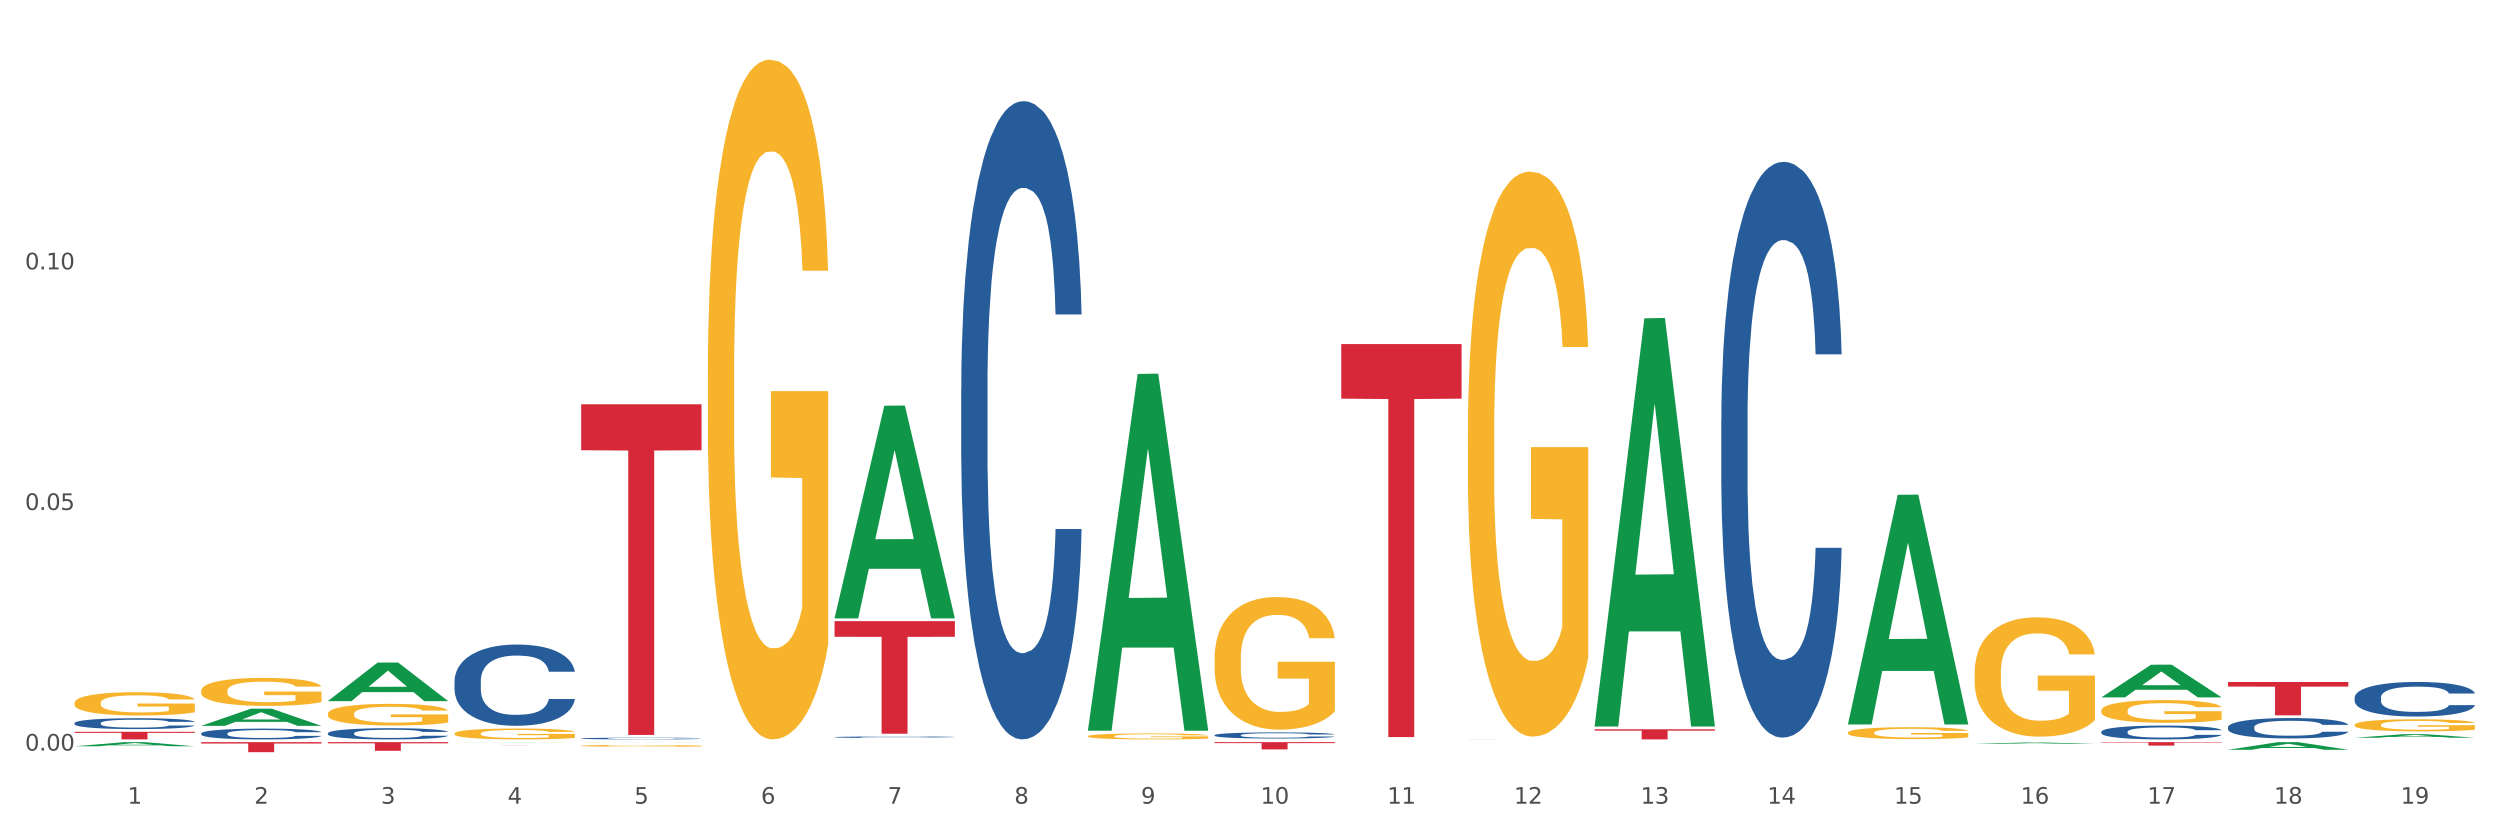
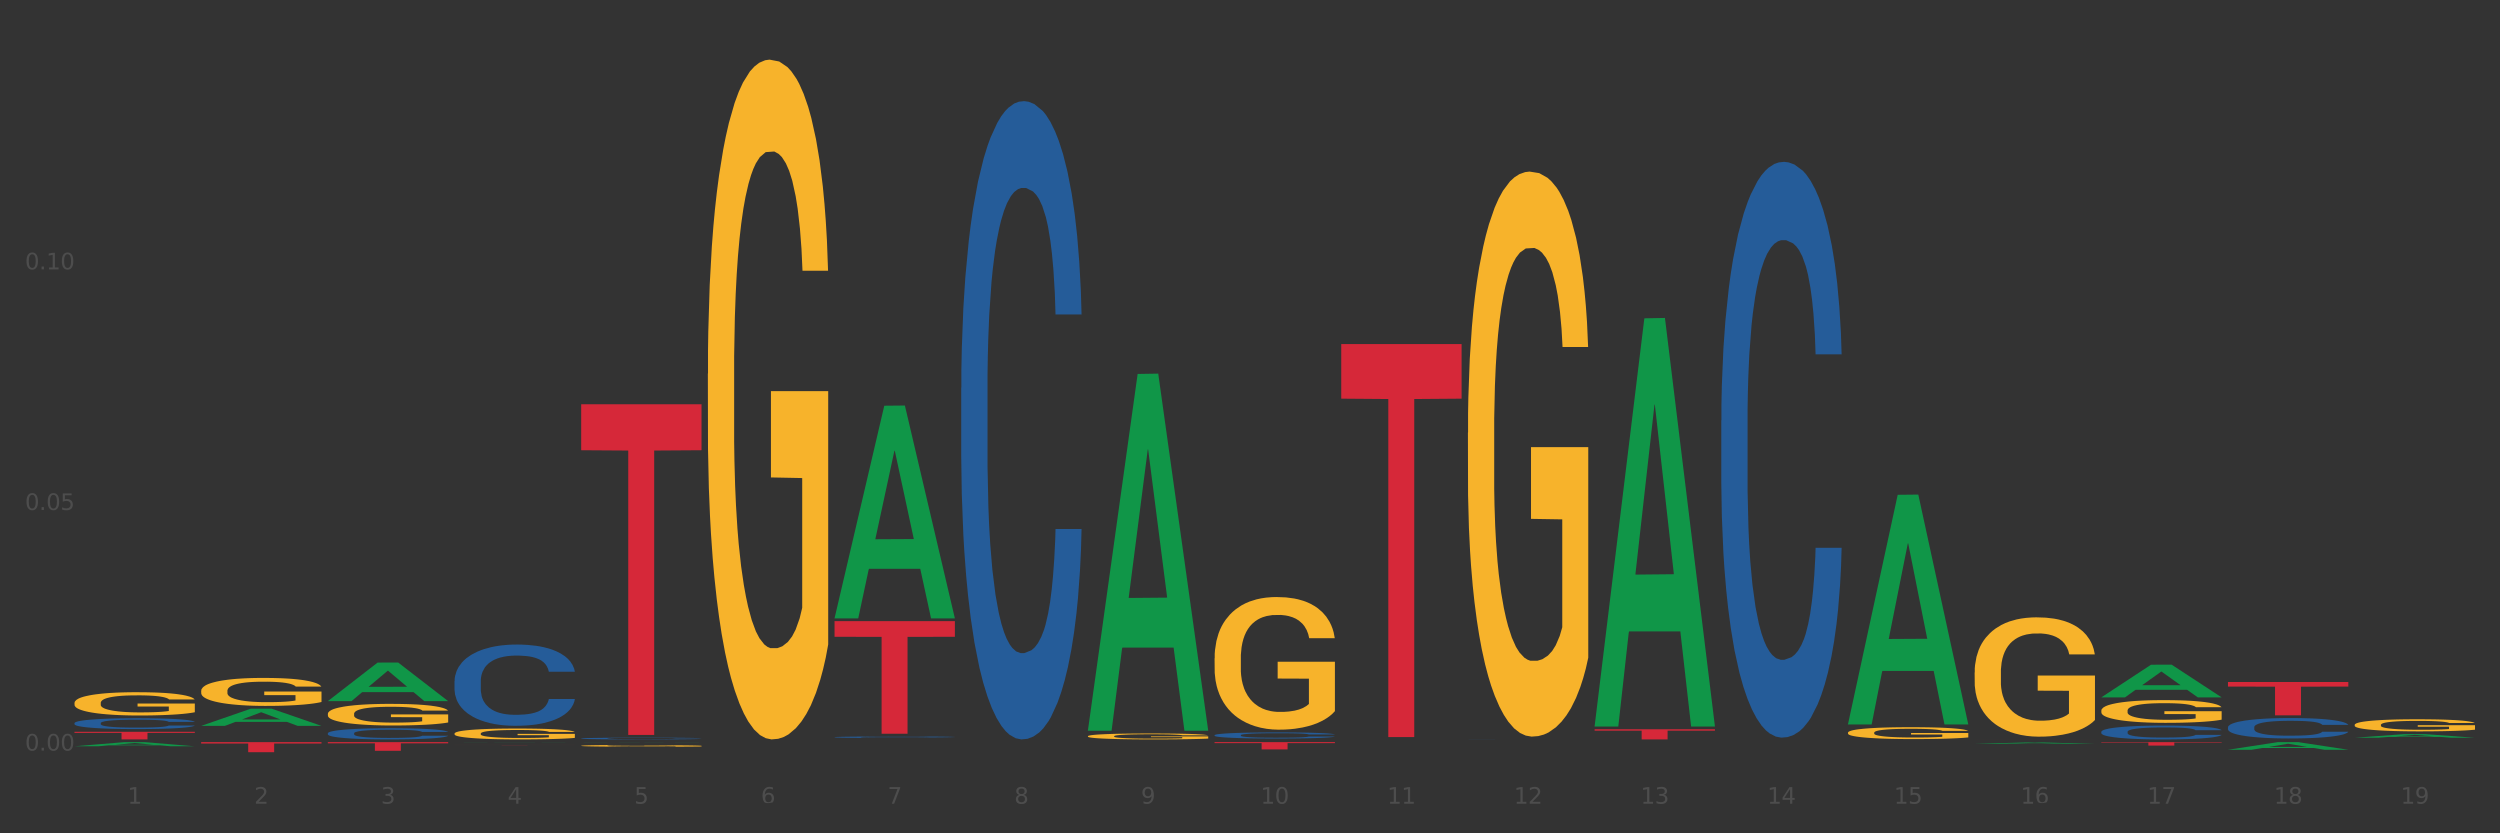
<svg xmlns="http://www.w3.org/2000/svg" xmlns:xlink="http://www.w3.org/1999/xlink" width="1080pt" height="360pt" viewBox="0 0 1080 360" version="1.1">
  <rect x="0" y="0" width="1080" height="360" fill="#333333" stroke="none" />
  <defs>
    <style type="text/css">*{stroke-linejoin: round; stroke-linecap: butt}</style>
  </defs>
  <g id="figure_1">
    <g id="patch_1">
-       <path d="M 0 360  L 1080 360  L 1080 0  L 0 0  z " style="fill: #ffffff; stroke: #ffffff; stroke-linejoin: miter" />
-     </g>
+       </g>
    <g id="axes_1">
      <g id="matplotlib.axis_1">
        <g id="xtick_1">
          <g id="text_1">
            <g style="fill: #4d4d4d" transform="translate(55.115 347.204) scale(0.096 -0.096)">
              <defs>
                <path id="DejaVuSans-31" d="M 794 531  L 1825 531  L 1825 4091  L 703 3866  L 703 4441  L 1819 4666  L 2450 4666  L 2450 531  L 3481 531  L 3481 0  L 794 0  L 794 531  z " transform="scale(0.016)" />
              </defs>
              <use xlink:href="#DejaVuSans-31" />
            </g>
          </g>
        </g>
        <g id="xtick_2">
          <g id="text_2">
            <g style="fill: #4d4d4d" transform="translate(109.839 347.204) scale(0.096 -0.096)">
              <defs>
                <path id="DejaVuSans-32" d="M 1228 531  L 3431 531  L 3431 0  L 469 0  L 469 531  Q 828 903 1448 1529  Q 2069 2156 2228 2338  Q 2531 2678 2651 2914  Q 2772 3150 2772 3378  Q 2772 3750 2511 3984  Q 2250 4219 1831 4219  Q 1534 4219 1204 4116  Q 875 4013 500 3803  L 500 4441  Q 881 4594 1212 4672  Q 1544 4750 1819 4750  Q 2544 4750 2975 4387  Q 3406 4025 3406 3419  Q 3406 3131 3298 2873  Q 3191 2616 2906 2266  Q 2828 2175 2409 1742  Q 1991 1309 1228 531  z " transform="scale(0.016)" />
              </defs>
              <use xlink:href="#DejaVuSans-32" />
            </g>
          </g>
        </g>
        <g id="xtick_3">
          <g id="text_3">
            <g style="fill: #4d4d4d" transform="translate(164.564 347.204) scale(0.096 -0.096)">
              <defs>
                <path id="DejaVuSans-33" d="M 2597 2516  Q 3050 2419 3304 2112  Q 3559 1806 3559 1356  Q 3559 666 3084 287  Q 2609 -91 1734 -91  Q 1441 -91 1130 -33  Q 819 25 488 141  L 488 750  Q 750 597 1062 519  Q 1375 441 1716 441  Q 2309 441 2620 675  Q 2931 909 2931 1356  Q 2931 1769 2642 2001  Q 2353 2234 1838 2234  L 1294 2234  L 1294 2753  L 1863 2753  Q 2328 2753 2575 2939  Q 2822 3125 2822 3475  Q 2822 3834 2567 4026  Q 2313 4219 1838 4219  Q 1578 4219 1281 4162  Q 984 4106 628 3988  L 628 4550  Q 988 4650 1302 4700  Q 1616 4750 1894 4750  Q 2613 4750 3031 4423  Q 3450 4097 3450 3541  Q 3450 3153 3228 2886  Q 3006 2619 2597 2516  z " transform="scale(0.016)" />
              </defs>
              <use xlink:href="#DejaVuSans-33" />
            </g>
          </g>
        </g>
        <g id="xtick_4">
          <g id="text_4">
            <g style="fill: #4d4d4d" transform="translate(219.288 347.204) scale(0.096 -0.096)">
              <defs>
                <path id="DejaVuSans-34" d="M 2419 4116  L 825 1625  L 2419 1625  L 2419 4116  z M 2253 4666  L 3047 4666  L 3047 1625  L 3713 1625  L 3713 1100  L 3047 1100  L 3047 0  L 2419 0  L 2419 1100  L 313 1100  L 313 1709  L 2253 4666  z " transform="scale(0.016)" />
              </defs>
              <use xlink:href="#DejaVuSans-34" />
            </g>
          </g>
        </g>
        <g id="xtick_5">
          <g id="text_5">
            <g style="fill: #4d4d4d" transform="translate(274.012 347.204) scale(0.096 -0.096)">
              <defs>
                <path id="DejaVuSans-35" d="M 691 4666  L 3169 4666  L 3169 4134  L 1269 4134  L 1269 2991  Q 1406 3038 1543 3061  Q 1681 3084 1819 3084  Q 2600 3084 3056 2656  Q 3513 2228 3513 1497  Q 3513 744 3044 326  Q 2575 -91 1722 -91  Q 1428 -91 1123 -41  Q 819 9 494 109  L 494 744  Q 775 591 1075 516  Q 1375 441 1709 441  Q 2250 441 2565 725  Q 2881 1009 2881 1497  Q 2881 1984 2565 2268  Q 2250 2553 1709 2553  Q 1456 2553 1204 2497  Q 953 2441 691 2322  L 691 4666  z " transform="scale(0.016)" />
              </defs>
              <use xlink:href="#DejaVuSans-35" />
            </g>
          </g>
        </g>
        <g id="xtick_6">
          <g id="text_6">
            <g style="fill: #4d4d4d" transform="translate(328.736 347.204) scale(0.096 -0.096)">
              <defs>
-                 <path id="DejaVuSans-36" d="M 2113 2584  Q 1688 2584 1439 2293  Q 1191 2003 1191 1497  Q 1191 994 1439 701  Q 1688 409 2113 409  Q 2538 409 2786 701  Q 3034 994 3034 1497  Q 3034 2003 2786 2293  Q 2538 2584 2113 2584  z M 3366 4563  L 3366 3988  Q 3128 4100 2886 4159  Q 2644 4219 2406 4219  Q 1781 4219 1451 3797  Q 1122 3375 1075 2522  Q 1259 2794 1537 2939  Q 1816 3084 2150 3084  Q 2853 3084 3261 2657  Q 3669 2231 3669 1497  Q 3669 778 3244 343  Q 2819 -91 2113 -91  Q 1303 -91 875 529  Q 447 1150 447 2328  Q 447 3434 972 4092  Q 1497 4750 2381 4750  Q 2619 4750 2861 4703  Q 3103 4656 3366 4563  z " transform="scale(0.016)" />
+                 <path id="DejaVuSans-36" d="M 2113 2584  Q 1688 2584 1439 2293  Q 1191 2003 1191 1497  Q 1191 994 1439 701  Q 1688 409 2113 409  Q 2538 409 2786 701  Q 3034 994 3034 1497  Q 3034 2003 2786 2293  Q 2538 2584 2113 2584  z M 3366 4563  L 3366 3988  Q 3128 4100 2886 4159  Q 2644 4219 2406 4219  Q 1781 4219 1451 3797  Q 1122 3375 1075 2522  Q 1259 2794 1537 2939  Q 1816 3084 2150 3084  Q 2853 3084 3261 2657  Q 3669 2231 3669 1497  Q 3669 778 3244 343  Q 1303 -91 875 529  Q 447 1150 447 2328  Q 447 3434 972 4092  Q 1497 4750 2381 4750  Q 2619 4750 2861 4703  Q 3103 4656 3366 4563  z " transform="scale(0.016)" />
              </defs>
              <use xlink:href="#DejaVuSans-36" />
            </g>
          </g>
        </g>
        <g id="xtick_7">
          <g id="text_7">
            <g style="fill: #4d4d4d" transform="translate(383.461 347.204) scale(0.096 -0.096)">
              <defs>
                <path id="DejaVuSans-37" d="M 525 4666  L 3525 4666  L 3525 4397  L 1831 0  L 1172 0  L 2766 4134  L 525 4134  L 525 4666  z " transform="scale(0.016)" />
              </defs>
              <use xlink:href="#DejaVuSans-37" />
            </g>
          </g>
        </g>
        <g id="xtick_8">
          <g id="text_8">
            <g style="fill: #4d4d4d" transform="translate(438.185 347.204) scale(0.096 -0.096)">
              <defs>
                <path id="DejaVuSans-38" d="M 2034 2216  Q 1584 2216 1326 1975  Q 1069 1734 1069 1313  Q 1069 891 1326 650  Q 1584 409 2034 409  Q 2484 409 2743 651  Q 3003 894 3003 1313  Q 3003 1734 2745 1975  Q 2488 2216 2034 2216  z M 1403 2484  Q 997 2584 770 2862  Q 544 3141 544 3541  Q 544 4100 942 4425  Q 1341 4750 2034 4750  Q 2731 4750 3128 4425  Q 3525 4100 3525 3541  Q 3525 3141 3298 2862  Q 3072 2584 2669 2484  Q 3125 2378 3379 2068  Q 3634 1759 3634 1313  Q 3634 634 3220 271  Q 2806 -91 2034 -91  Q 1263 -91 848 271  Q 434 634 434 1313  Q 434 1759 690 2068  Q 947 2378 1403 2484  z M 1172 3481  Q 1172 3119 1398 2916  Q 1625 2713 2034 2713  Q 2441 2713 2670 2916  Q 2900 3119 2900 3481  Q 2900 3844 2670 4047  Q 2441 4250 2034 4250  Q 1625 4250 1398 4047  Q 1172 3844 1172 3481  z " transform="scale(0.016)" />
              </defs>
              <use xlink:href="#DejaVuSans-38" />
            </g>
          </g>
        </g>
        <g id="xtick_9">
          <g id="text_9">
            <g style="fill: #4d4d4d" transform="translate(492.909 347.204) scale(0.096 -0.096)">
              <defs>
                <path id="DejaVuSans-39" d="M 703 97  L 703 672  Q 941 559 1184 500  Q 1428 441 1663 441  Q 2288 441 2617 861  Q 2947 1281 2994 2138  Q 2813 1869 2534 1725  Q 2256 1581 1919 1581  Q 1219 1581 811 2004  Q 403 2428 403 3163  Q 403 3881 828 4315  Q 1253 4750 1959 4750  Q 2769 4750 3195 4129  Q 3622 3509 3622 2328  Q 3622 1225 3098 567  Q 2575 -91 1691 -91  Q 1453 -91 1209 -44  Q 966 3 703 97  z M 1959 2075  Q 2384 2075 2632 2365  Q 2881 2656 2881 3163  Q 2881 3666 2632 3958  Q 2384 4250 1959 4250  Q 1534 4250 1286 3958  Q 1038 3666 1038 3163  Q 1038 2656 1286 2365  Q 1534 2075 1959 2075  z " transform="scale(0.016)" />
              </defs>
              <use xlink:href="#DejaVuSans-39" />
            </g>
          </g>
        </g>
        <g id="xtick_10">
          <g id="text_10">
            <g style="fill: #4d4d4d" transform="translate(544.58 347.204) scale(0.096 -0.096)">
              <defs>
                <path id="DejaVuSans-30" d="M 2034 4250  Q 1547 4250 1301 3770  Q 1056 3291 1056 2328  Q 1056 1369 1301 889  Q 1547 409 2034 409  Q 2525 409 2770 889  Q 3016 1369 3016 2328  Q 3016 3291 2770 3770  Q 2525 4250 2034 4250  z M 2034 4750  Q 2819 4750 3233 4129  Q 3647 3509 3647 2328  Q 3647 1150 3233 529  Q 2819 -91 2034 -91  Q 1250 -91 836 529  Q 422 1150 422 2328  Q 422 3509 836 4129  Q 1250 4750 2034 4750  z " transform="scale(0.016)" />
              </defs>
              <use xlink:href="#DejaVuSans-31" />
              <use xlink:href="#DejaVuSans-30" transform="translate(63.623 0)" />
            </g>
          </g>
        </g>
        <g id="xtick_11">
          <g id="text_11">
            <g style="fill: #4d4d4d" transform="translate(599.304 347.204) scale(0.096 -0.096)">
              <use xlink:href="#DejaVuSans-31" />
              <use xlink:href="#DejaVuSans-31" transform="translate(63.623 0)" />
            </g>
          </g>
        </g>
        <g id="xtick_12">
          <g id="text_12">
            <g style="fill: #4d4d4d" transform="translate(654.028 347.204) scale(0.096 -0.096)">
              <use xlink:href="#DejaVuSans-31" />
              <use xlink:href="#DejaVuSans-32" transform="translate(63.623 0)" />
            </g>
          </g>
        </g>
        <g id="xtick_13">
          <g id="text_13">
            <g style="fill: #4d4d4d" transform="translate(708.752 347.204) scale(0.096 -0.096)">
              <use xlink:href="#DejaVuSans-31" />
              <use xlink:href="#DejaVuSans-33" transform="translate(63.623 0)" />
            </g>
          </g>
        </g>
        <g id="xtick_14">
          <g id="text_14">
            <g style="fill: #4d4d4d" transform="translate(763.477 347.204) scale(0.096 -0.096)">
              <use xlink:href="#DejaVuSans-31" />
              <use xlink:href="#DejaVuSans-34" transform="translate(63.623 0)" />
            </g>
          </g>
        </g>
        <g id="xtick_15">
          <g id="text_15">
            <g style="fill: #4d4d4d" transform="translate(818.201 347.204) scale(0.096 -0.096)">
              <use xlink:href="#DejaVuSans-31" />
              <use xlink:href="#DejaVuSans-35" transform="translate(63.623 0)" />
            </g>
          </g>
        </g>
        <g id="xtick_16">
          <g id="text_16">
            <g style="fill: #4d4d4d" transform="translate(872.925 347.204) scale(0.096 -0.096)">
              <use xlink:href="#DejaVuSans-31" />
              <use xlink:href="#DejaVuSans-36" transform="translate(63.623 0)" />
            </g>
          </g>
        </g>
        <g id="xtick_17">
          <g id="text_17">
            <g style="fill: #4d4d4d" transform="translate(927.649 347.204) scale(0.096 -0.096)">
              <use xlink:href="#DejaVuSans-31" />
              <use xlink:href="#DejaVuSans-37" transform="translate(63.623 0)" />
            </g>
          </g>
        </g>
        <g id="xtick_18">
          <g id="text_18">
            <g style="fill: #4d4d4d" transform="translate(982.374 347.204) scale(0.096 -0.096)">
              <use xlink:href="#DejaVuSans-31" />
              <use xlink:href="#DejaVuSans-38" transform="translate(63.623 0)" />
            </g>
          </g>
        </g>
        <g id="xtick_19">
          <g id="text_19">
            <g style="fill: #4d4d4d" transform="translate(1037.098 347.204) scale(0.096 -0.096)">
              <use xlink:href="#DejaVuSans-31" />
              <use xlink:href="#DejaVuSans-39" transform="translate(63.623 0)" />
            </g>
          </g>
        </g>
        <g id="xtick_20" />
        <g id="xtick_21" />
        <g id="xtick_22" />
        <g id="xtick_23" />
        <g id="xtick_24" />
        <g id="xtick_25" />
        <g id="xtick_26" />
        <g id="xtick_27" />
        <g id="xtick_28" />
        <g id="xtick_29" />
        <g id="xtick_30" />
        <g id="xtick_31" />
        <g id="xtick_32" />
        <g id="xtick_33" />
        <g id="xtick_34" />
        <g id="xtick_35" />
        <g id="xtick_36" />
        <g id="xtick_37" />
      </g>
      <g id="matplotlib.axis_2">
        <g id="ytick_1">
          <g id="text_20">
            <g style="fill: #4d4d4d" transform="translate(10.8 324.253) scale(0.096 -0.096)">
              <defs>
                <path id="DejaVuSans-2e" d="M 684 794  L 1344 794  L 1344 0  L 684 0  L 684 794  z " transform="scale(0.016)" />
              </defs>
              <use xlink:href="#DejaVuSans-30" />
              <use xlink:href="#DejaVuSans-2e" transform="translate(63.623 0)" />
              <use xlink:href="#DejaVuSans-30" transform="translate(95.41 0)" />
              <use xlink:href="#DejaVuSans-30" transform="translate(159.033 0)" />
            </g>
          </g>
        </g>
        <g id="ytick_2">
          <g id="text_21">
            <g style="fill: #4d4d4d" transform="translate(10.8 220.31) scale(0.096 -0.096)">
              <use xlink:href="#DejaVuSans-30" />
              <use xlink:href="#DejaVuSans-2e" transform="translate(63.623 0)" />
              <use xlink:href="#DejaVuSans-30" transform="translate(95.41 0)" />
              <use xlink:href="#DejaVuSans-35" transform="translate(159.033 0)" />
            </g>
          </g>
        </g>
        <g id="ytick_3">
          <g id="text_22">
            <g style="fill: #4d4d4d" transform="translate(10.8 116.367) scale(0.096 -0.096)">
              <use xlink:href="#DejaVuSans-30" />
              <use xlink:href="#DejaVuSans-2e" transform="translate(63.623 0)" />
              <use xlink:href="#DejaVuSans-31" transform="translate(95.41 0)" />
              <use xlink:href="#DejaVuSans-30" transform="translate(159.033 0)" />
            </g>
          </g>
        </g>
        <g id="ytick_4" />
        <g id="ytick_5" />
        <g id="ytick_6" />
      </g>
      <g id="PolyCollection_1">
        <path d="M 32.175 322.394  L 32.229 322.392  L 53.667 320.607  L 62.564 320.606  L 84.163 322.397  L 73.873 322.397  L 69.21 321.98  L 47.075 321.98  L 46.914 321.987  L 42.412 322.397  L 32.175 322.397  L 32.175 322.394  L 49.862 321.731  L 66.423 321.729  L 58.223 320.987  L 58.115 320.984  L 58.008 320.989  L 49.808 321.729  L 49.862 321.731  L 32.175 322.394  z " clip-path="url(#p472631c853)" style="fill: #109648" />
        <path d="M 907.763 320.606  L 959.751 320.606  L 959.751 320.814  L 939.301 320.815  L 939.301 322.106  L 928.09 322.106  L 928.09 320.815  L 907.763 320.814  L 907.763 320.607  L 907.763 320.606  z " clip-path="url(#p472631c853)" style="fill: #d62839" />
        <path d="M 853.039 319.419  L 905.027 319.419  L 905.027 319.42  L 884.577 319.42  L 884.577 319.426  L 873.366 319.426  L 873.366 319.42  L 853.039 319.42  L 853.039 319.419  L 853.039 319.419  z " clip-path="url(#p472631c853)" style="fill: #d62839" />
        <path d="M 688.866 315.038  L 740.854 315.038  L 740.854 315.648  L 720.404 315.652  L 720.404 319.426  L 709.193 319.426  L 709.193 315.652  L 688.866 315.648  L 688.866 315.043  L 688.866 315.038  z " clip-path="url(#p472631c853)" style="fill: #d62839" />
        <path d="M 962.488 294.617  L 1014.476 294.617  L 1014.476 296.618  L 994.025 296.631  L 994.025 309.016  L 982.815 309.016  L 982.815 296.631  L 962.488 296.618  L 962.488 294.63  L 962.488 294.617  z " clip-path="url(#p472631c853)" style="fill: #d62839" />
        <path d="M 524.693 320.606  L 576.682 320.606  L 576.682 321.042  L 556.231 321.045  L 556.231 323.744  L 545.021 323.744  L 545.021 321.045  L 524.693 321.042  L 524.693 320.609  L 524.693 320.606  z " clip-path="url(#p472631c853)" style="fill: #d62839" />
        <path d="M 251.072 174.649  L 303.06 174.649  L 303.06 194.5  L 282.61 194.634  L 282.61 317.494  L 271.399 317.494  L 271.399 194.634  L 251.072 194.5  L 251.072 174.783  L 251.072 174.649  z " clip-path="url(#p472631c853)" style="fill: #d62839" />
        <path d="M 360.521 268.33  L 412.509 268.33  L 412.509 275.092  L 392.058 275.137  L 392.058 316.987  L 380.848 316.987  L 380.848 275.137  L 360.521 275.092  L 360.521 268.376  L 360.521 268.33  z " clip-path="url(#p472631c853)" style="fill: #d62839" />
        <path d="M 579.418 148.627  L 631.406 148.627  L 631.406 172.22  L 610.956 172.38  L 610.956 318.405  L 599.745 318.405  L 599.745 172.38  L 579.418 172.22  L 579.418 148.786  L 579.418 148.627  z " clip-path="url(#p472631c853)" style="fill: #d62839" />
        <path d="M 196.348 321.834  L 248.336 321.834  L 248.336 321.842  L 227.886 321.842  L 227.886 321.89  L 216.675 321.89  L 216.675 321.842  L 196.348 321.842  L 196.348 321.834  L 196.348 321.834  z " clip-path="url(#p472631c853)" style="fill: #d62839" />
        <path d="M 141.624 320.606  L 193.612 320.606  L 193.612 321.125  L 173.161 321.129  L 173.161 324.346  L 161.951 324.346  L 161.951 321.129  L 141.624 321.125  L 141.624 320.609  L 141.624 320.606  z " clip-path="url(#p472631c853)" style="fill: #d62839" />
        <path d="M 634.142 186.919  L 634.203 186.696  L 634.203 178.672  L 634.326 171.761  L 634.94 155.043  L 635.861 141.222  L 636.536 133.866  L 637.211 127.847  L 638.009 121.829  L 638.991 115.587  L 640.771 106.448  L 641.876 101.766  L 643.226 96.862  L 645.681 89.729  L 647.461 85.717  L 649.303 82.373  L 652.31 78.36  L 654.274 76.577  L 656.361 75.24  L 658.878 74.348  L 660.781 74.125  L 664.954 74.794  L 668.514 76.8  L 670.233 78.36  L 672.443 81.035  L 673.609 82.819  L 675.512 86.385  L 677.476 91.066  L 678.826 95.079  L 680.851 102.658  L 682.386 110.237  L 683.798 119.599  L 684.534 126.064  L 685.087 132.083  L 685.578 138.993  L 686.069 149.916  L 675.02 149.916  L 674.591 142.114  L 673.916 134.758  L 672.934 127.624  L 672.074 123.166  L 670.601 117.593  L 669.251 114.027  L 667.839 111.352  L 666.121 109.122  L 664.77 108.008  L 662.867 107.116  L 659.123 107.339  L 656.607 109.122  L 654.888 111.352  L 653.783 113.358  L 652.801 115.587  L 651.696 118.708  L 650.407 123.389  L 649.487 127.624  L 648.566 132.974  L 647.83 138.324  L 647.154 144.566  L 646.602 151.253  L 646.172 158.163  L 645.804 166.634  L 645.497 180.678  L 645.497 211.217  L 645.62 218.127  L 645.927 227.267  L 646.295 234.177  L 646.909 242.425  L 647.461 247.998  L 648.505 256.022  L 649.671 262.71  L 650.592 266.945  L 651.512 270.512  L 653.108 275.416  L 654.888 279.428  L 656.423 281.88  L 658.51 284.11  L 659.921 285.001  L 661.149 285.447  L 664.156 285.447  L 666.305 284.778  L 668.698 283.218  L 670.54 281.212  L 672.074 278.76  L 673.793 274.747  L 674.898 270.958  L 674.898 224.369  L 661.394 224.146  L 661.394 193.161  L 686.13 193.161  L 686.13 284.11  L 685.087 288.791  L 683.92 293.026  L 682.693 296.816  L 680.851 301.497  L 678.642 305.955  L 676.678 309.076  L 674.591 311.751  L 672.136 314.203  L 668.944 316.432  L 666.98 317.324  L 664.525 317.992  L 661.64 318.215  L 659.123 317.77  L 656.668 316.655  L 654.09 314.649  L 651.574 311.751  L 649.671 308.853  L 647.768 305.286  L 645.743 300.605  L 644.147 296.147  L 642.919 292.134  L 641.569 287.007  L 640.096 280.32  L 638.991 274.301  L 638.009 268.06  L 636.965 260.035  L 636.229 253.125  L 635.492 244.431  L 635.063 237.966  L 634.572 227.935  L 634.203 213.892  L 634.142 186.919  z " clip-path="url(#p472631c853)" style="fill: #f7b32b" />
        <path d="M 524.693 284.395  L 524.755 284.343  L 524.755 282.459  L 524.878 280.837  L 525.491 276.912  L 526.412 273.668  L 527.087 271.941  L 527.762 270.528  L 528.56 269.115  L 529.542 267.65  L 531.322 265.504  L 532.427 264.405  L 533.778 263.254  L 536.233 261.579  L 538.013 260.637  L 539.854 259.852  L 542.862 258.91  L 544.826 258.492  L 546.913 258.178  L 549.429 257.969  L 551.332 257.916  L 555.506 258.073  L 559.066 258.544  L 560.784 258.91  L 562.994 259.538  L 564.16 259.957  L 566.063 260.794  L 568.027 261.893  L 569.377 262.835  L 571.403 264.614  L 572.937 266.394  L 574.349 268.592  L 575.086 270.109  L 575.638 271.522  L 576.129 273.144  L 576.62 275.708  L 565.572 275.708  L 565.142 273.877  L 564.467 272.15  L 563.485 270.475  L 562.626 269.429  L 561.153 268.121  L 559.802 267.283  L 558.391 266.655  L 556.672 266.132  L 555.322 265.87  L 553.419 265.661  L 549.675 265.713  L 547.158 266.132  L 545.44 266.655  L 544.335 267.126  L 543.353 267.65  L 542.248 268.382  L 540.959 269.481  L 540.038 270.475  L 539.118 271.731  L 538.381 272.987  L 537.706 274.453  L 537.153 276.022  L 536.724 277.645  L 536.355 279.633  L 536.049 282.93  L 536.049 290.099  L 536.171 291.721  L 536.478 293.867  L 536.847 295.489  L 537.46 297.425  L 538.013 298.734  L 539.056 300.618  L 540.222 302.187  L 541.143 303.182  L 542.064 304.019  L 543.66 305.17  L 545.44 306.112  L 546.974 306.688  L 549.061 307.211  L 550.473 307.42  L 551.7 307.525  L 554.708 307.525  L 556.856 307.368  L 559.25 307.002  L 561.091 306.531  L 562.626 305.955  L 564.344 305.013  L 565.449 304.124  L 565.449 293.187  L 551.946 293.134  L 551.946 285.86  L 576.682 285.86  L 576.682 307.211  L 575.638 308.31  L 574.472 309.304  L 573.244 310.194  L 571.403 311.293  L 569.193 312.339  L 567.229 313.072  L 565.142 313.7  L 562.687 314.276  L 559.495 314.799  L 557.531 315.008  L 555.076 315.165  L 552.191 315.218  L 549.675 315.113  L 547.22 314.851  L 544.642 314.38  L 542.125 313.7  L 540.222 313.02  L 538.32 312.182  L 536.294 311.084  L 534.698 310.037  L 533.471 309.095  L 532.12 307.891  L 530.647 306.322  L 529.542 304.909  L 528.56 303.443  L 527.517 301.559  L 526.78 299.937  L 526.044 297.896  L 525.614 296.379  L 525.123 294.024  L 524.755 290.727  L 524.693 284.395  z " clip-path="url(#p472631c853)" style="fill: #f7b32b" />
        <path d="M 469.969 318.047  L 470.031 318.045  L 470.031 317.96  L 470.153 317.888  L 470.767 317.712  L 471.688 317.567  L 472.363 317.49  L 473.038 317.426  L 473.836 317.363  L 474.818 317.298  L 476.598 317.202  L 477.703 317.152  L 479.053 317.101  L 481.508 317.026  L 483.288 316.984  L 485.13 316.949  L 488.137 316.907  L 490.102 316.888  L 492.188 316.874  L 494.705 316.864  L 496.608 316.862  L 500.781 316.869  L 504.341 316.89  L 506.06 316.907  L 508.27 316.935  L 509.436 316.953  L 511.339 316.991  L 513.303 317.04  L 514.653 317.082  L 516.679 317.162  L 518.213 317.241  L 519.625 317.34  L 520.361 317.408  L 520.914 317.471  L 521.405 317.543  L 521.896 317.658  L 510.848 317.658  L 510.418 317.576  L 509.743 317.499  L 508.761 317.424  L 507.901 317.377  L 506.428 317.319  L 505.078 317.281  L 503.666 317.253  L 501.948 317.23  L 500.597 317.218  L 498.695 317.209  L 494.95 317.211  L 492.434 317.23  L 490.715 317.253  L 489.61 317.274  L 488.628 317.298  L 487.524 317.33  L 486.235 317.38  L 485.314 317.424  L 484.393 317.48  L 483.657 317.536  L 482.982 317.602  L 482.429 317.672  L 481.999 317.745  L 481.631 317.834  L 481.324 317.981  L 481.324 318.302  L 481.447 318.375  L 481.754 318.471  L 482.122 318.543  L 482.736 318.63  L 483.288 318.689  L 484.332 318.773  L 485.498 318.843  L 486.419 318.888  L 487.339 318.925  L 488.935 318.977  L 490.715 319.019  L 492.25 319.044  L 494.337 319.068  L 495.748 319.077  L 496.976 319.082  L 499.984 319.082  L 502.132 319.075  L 504.526 319.059  L 506.367 319.037  L 507.901 319.012  L 509.62 318.97  L 510.725 318.93  L 510.725 318.44  L 497.221 318.438  L 497.221 318.112  L 521.957 318.112  L 521.957 319.068  L 520.914 319.117  L 519.748 319.162  L 518.52 319.201  L 516.679 319.251  L 514.469 319.297  L 512.505 319.33  L 510.418 319.358  L 507.963 319.384  L 504.771 319.407  L 502.807 319.417  L 500.352 319.424  L 497.467 319.426  L 494.95 319.422  L 492.495 319.41  L 489.917 319.389  L 487.401 319.358  L 485.498 319.328  L 483.595 319.29  L 481.57 319.241  L 479.974 319.194  L 478.746 319.152  L 477.396 319.098  L 475.923 319.028  L 474.818 318.965  L 473.836 318.899  L 472.793 318.815  L 472.056 318.742  L 471.32 318.651  L 470.89 318.583  L 470.399 318.478  L 470.031 318.33  L 469.969 318.047  z " clip-path="url(#p472631c853)" style="fill: #f7b32b" />
        <path d="M 798.315 316.521  L 798.376 316.517  L 798.376 316.348  L 798.499 316.202  L 799.113 315.851  L 800.033 315.56  L 800.709 315.405  L 801.384 315.279  L 802.182 315.152  L 803.164 315.021  L 804.944 314.829  L 806.049 314.73  L 807.399 314.627  L 809.854 314.477  L 811.634 314.393  L 813.475 314.322  L 816.483 314.238  L 818.447 314.2  L 820.534 314.172  L 823.051 314.153  L 824.953 314.149  L 829.127 314.163  L 832.687 314.205  L 834.406 314.238  L 836.615 314.294  L 837.782 314.332  L 839.684 314.407  L 841.648 314.505  L 842.999 314.59  L 845.024 314.749  L 846.559 314.908  L 847.97 315.105  L 848.707 315.241  L 849.259 315.368  L 849.75 315.513  L 850.242 315.743  L 839.193 315.743  L 838.764 315.579  L 838.088 315.424  L 837.106 315.274  L 836.247 315.18  L 834.774 315.063  L 833.424 314.988  L 832.012 314.932  L 830.293 314.885  L 828.943 314.861  L 827.04 314.843  L 823.296 314.847  L 820.78 314.885  L 819.061 314.932  L 817.956 314.974  L 816.974 315.021  L 815.869 315.087  L 814.58 315.185  L 813.66 315.274  L 812.739 315.387  L 812.002 315.499  L 811.327 315.63  L 810.775 315.771  L 810.345 315.916  L 809.977 316.095  L 809.67 316.39  L 809.67 317.032  L 809.793 317.178  L 810.1 317.37  L 810.468 317.515  L 811.082 317.689  L 811.634 317.806  L 812.678 317.975  L 813.844 318.115  L 814.764 318.204  L 815.685 318.279  L 817.281 318.383  L 819.061 318.467  L 820.595 318.519  L 822.682 318.565  L 824.094 318.584  L 825.322 318.594  L 828.329 318.594  L 830.477 318.58  L 832.871 318.547  L 834.713 318.505  L 836.247 318.453  L 837.966 318.369  L 839.071 318.289  L 839.071 317.309  L 825.567 317.304  L 825.567 316.653  L 850.303 316.653  L 850.303 318.565  L 849.259 318.664  L 848.093 318.753  L 846.866 318.833  L 845.024 318.931  L 842.815 319.025  L 840.851 319.091  L 838.764 319.147  L 836.308 319.198  L 833.117 319.245  L 831.153 319.264  L 828.697 319.278  L 825.813 319.283  L 823.296 319.273  L 820.841 319.25  L 818.263 319.208  L 815.746 319.147  L 813.844 319.086  L 811.941 319.011  L 809.915 318.912  L 808.32 318.819  L 807.092 318.734  L 805.742 318.626  L 804.269 318.486  L 803.164 318.359  L 802.182 318.228  L 801.138 318.059  L 800.402 317.914  L 799.665 317.731  L 799.236 317.595  L 798.744 317.384  L 798.376 317.089  L 798.315 316.521  z " clip-path="url(#p472631c853)" style="fill: #f7b32b" />
        <path d="M 141.624 316.764  L 141.685 316.759  L 141.685 316.636  L 141.869 316.468  L 142.545 316.159  L 143.406 315.925  L 144.88 315.651  L 145.679 315.536  L 146.724 315.408  L 148.875 315.2  L 151.333 315.024  L 153.054 314.927  L 154.344 314.865  L 157.232 314.754  L 158.891 314.706  L 160.612 314.666  L 162.087 314.64  L 164.545 314.609  L 166.511 314.595  L 168.785 314.591  L 170.69 314.595  L 173.21 314.613  L 176.897 314.666  L 178.31 314.697  L 180.215 314.75  L 182.182 314.821  L 183.779 314.891  L 185.623 314.993  L 187.528 315.125  L 189.371 315.293  L 190.662 315.448  L 191.707 315.611  L 192.628 315.81  L 193.304 316.026  L 193.612 316.207  L 182.366 316.207  L 182.059 316.044  L 181.444 315.867  L 180.83 315.748  L 180.154 315.651  L 179.109 315.54  L 178.187 315.47  L 176.651 315.386  L 175.238 315.333  L 174.07 315.302  L 172.657 315.275  L 169.645 315.249  L 167.495 315.249  L 166.143 315.258  L 164.484 315.28  L 163.07 315.311  L 161.411 315.364  L 160.12 315.421  L 158.83 315.496  L 158.093 315.549  L 156.986 315.646  L 156.249 315.726  L 155.266 315.863  L 154.713 315.96  L 153.73 316.212  L 153.299 316.397  L 153.115 316.525  L 152.992 316.666  L 152.992 317.355  L 153.361 317.664  L 153.668 317.797  L 154.16 317.947  L 155.081 318.141  L 156.433 318.331  L 157.847 318.468  L 159.014 318.552  L 160.12 318.614  L 161.227 318.662  L 162.579 318.706  L 163.685 318.733  L 165.344 318.759  L 167.31 318.773  L 168.847 318.773  L 171.981 318.751  L 173.394 318.729  L 174.746 318.698  L 176.221 318.649  L 177.388 318.596  L 178.064 318.556  L 179.17 318.472  L 180.031 318.384  L 180.768 318.283  L 181.26 318.194  L 181.813 318.062  L 182.243 317.912  L 182.366 317.832  L 193.612 317.832  L 193.366 317.991  L 192.936 318.146  L 192.075 318.353  L 191.399 318.472  L 190.355 318.618  L 189.249 318.742  L 187.712 318.879  L 186.299 318.98  L 184.824 319.069  L 183.226 319.148  L 180.338 319.258  L 179.293 319.289  L 177.081 319.342  L 175.36 319.373  L 172.841 319.404  L 170.26 319.422  L 167.556 319.426  L 165.16 319.417  L 162.517 319.391  L 160.858 319.364  L 159.014 319.325  L 156.864 319.263  L 154.836 319.188  L 152.931 319.099  L 151.149 318.998  L 149.489 318.883  L 147.339 318.693  L 145.741 318.508  L 144.573 318.336  L 143.774 318.19  L 142.975 318.004  L 142.545 317.876  L 141.869 317.567  L 141.624 317.28  L 141.624 316.764  z " clip-path="url(#p472631c853)" style="fill: #255c99" />
        <path d="M 1017.212 313.141  L 1017.273 313.136  L 1017.273 312.964  L 1017.396 312.816  L 1018.01 312.458  L 1018.931 312.162  L 1019.606 312.005  L 1020.281 311.876  L 1021.079 311.747  L 1022.061 311.613  L 1023.841 311.417  L 1024.946 311.317  L 1026.296 311.212  L 1028.751 311.059  L 1030.531 310.973  L 1032.373 310.901  L 1035.38 310.815  L 1037.344 310.777  L 1039.431 310.748  L 1041.948 310.729  L 1043.85 310.725  L 1048.024 310.739  L 1051.584 310.782  L 1053.303 310.815  L 1055.512 310.873  L 1056.679 310.911  L 1058.581 310.987  L 1060.546 311.088  L 1061.896 311.174  L 1063.921 311.336  L 1065.456 311.498  L 1066.868 311.699  L 1067.604 311.837  L 1068.157 311.966  L 1068.648 312.114  L 1069.139 312.348  L 1058.09 312.348  L 1057.661 312.181  L 1056.986 312.024  L 1056.004 311.871  L 1055.144 311.775  L 1053.671 311.656  L 1052.321 311.579  L 1050.909 311.522  L 1049.19 311.474  L 1047.84 311.451  L 1045.937 311.431  L 1042.193 311.436  L 1039.677 311.474  L 1037.958 311.522  L 1036.853 311.565  L 1035.871 311.613  L 1034.766 311.68  L 1033.477 311.78  L 1032.557 311.871  L 1031.636 311.985  L 1030.899 312.1  L 1030.224 312.234  L 1029.672 312.377  L 1029.242 312.525  L 1028.874 312.707  L 1028.567 313.007  L 1028.567 313.662  L 1028.69 313.81  L 1028.997 314.006  L 1029.365 314.154  L 1029.979 314.33  L 1030.531 314.45  L 1031.575 314.622  L 1032.741 314.765  L 1033.662 314.856  L 1034.582 314.932  L 1036.178 315.037  L 1037.958 315.123  L 1039.493 315.176  L 1041.579 315.223  L 1042.991 315.243  L 1044.219 315.252  L 1047.226 315.252  L 1049.375 315.238  L 1051.768 315.204  L 1053.61 315.161  L 1055.144 315.109  L 1056.863 315.023  L 1057.968 314.942  L 1057.968 313.944  L 1044.464 313.939  L 1044.464 313.275  L 1069.2 313.275  L 1069.2 315.223  L 1068.157 315.324  L 1066.99 315.415  L 1065.763 315.496  L 1063.921 315.596  L 1061.712 315.692  L 1059.748 315.758  L 1057.661 315.816  L 1055.206 315.868  L 1052.014 315.916  L 1050.05 315.935  L 1047.595 315.949  L 1044.71 315.954  L 1042.193 315.945  L 1039.738 315.921  L 1037.16 315.878  L 1034.644 315.816  L 1032.741 315.754  L 1030.838 315.677  L 1028.813 315.577  L 1027.217 315.481  L 1025.989 315.395  L 1024.639 315.286  L 1023.166 315.142  L 1022.061 315.013  L 1021.079 314.88  L 1020.035 314.708  L 1019.299 314.56  L 1018.562 314.373  L 1018.133 314.235  L 1017.642 314.02  L 1017.273 313.719  L 1017.212 313.141  z " clip-path="url(#p472631c853)" style="fill: #f7b32b" />
        <path d="M 853.039 290.512  L 853.1 290.465  L 853.1 288.77  L 853.223 287.311  L 853.837 283.78  L 854.758 280.861  L 855.433 279.308  L 856.108 278.037  L 856.906 276.766  L 857.888 275.447  L 859.668 273.517  L 860.773 272.529  L 862.123 271.493  L 864.578 269.987  L 866.358 269.139  L 868.2 268.433  L 871.207 267.586  L 873.171 267.209  L 875.258 266.927  L 877.775 266.738  L 879.678 266.691  L 883.851 266.833  L 887.411 267.256  L 889.13 267.586  L 891.34 268.151  L 892.506 268.527  L 894.409 269.281  L 896.373 270.269  L 897.723 271.116  L 899.749 272.717  L 901.283 274.318  L 902.695 276.295  L 903.431 277.66  L 903.984 278.931  L 904.475 280.39  L 904.966 282.697  L 893.918 282.697  L 893.488 281.05  L 892.813 279.496  L 891.831 277.99  L 890.971 277.048  L 889.498 275.871  L 888.148 275.118  L 886.736 274.553  L 885.018 274.082  L 883.667 273.847  L 881.765 273.659  L 878.02 273.706  L 875.504 274.082  L 873.785 274.553  L 872.68 274.977  L 871.698 275.447  L 870.594 276.107  L 869.305 277.095  L 868.384 277.99  L 867.463 279.119  L 866.727 280.249  L 866.051 281.567  L 865.499 282.98  L 865.069 284.439  L 864.701 286.228  L 864.394 289.194  L 864.394 295.643  L 864.517 297.103  L 864.824 299.033  L 865.192 300.492  L 865.806 302.234  L 866.358 303.411  L 867.402 305.105  L 868.568 306.518  L 869.489 307.412  L 870.409 308.165  L 872.005 309.201  L 873.785 310.048  L 875.32 310.566  L 877.407 311.037  L 878.818 311.225  L 880.046 311.32  L 883.053 311.32  L 885.202 311.178  L 887.596 310.849  L 889.437 310.425  L 890.971 309.907  L 892.69 309.06  L 893.795 308.26  L 893.795 298.421  L 880.291 298.374  L 880.291 291.83  L 905.027 291.83  L 905.027 311.037  L 903.984 312.026  L 902.818 312.92  L 901.59 313.72  L 899.749 314.709  L 897.539 315.651  L 895.575 316.31  L 893.488 316.875  L 891.033 317.392  L 887.841 317.863  L 885.877 318.051  L 883.422 318.193  L 880.537 318.24  L 878.02 318.146  L 875.565 317.91  L 872.987 317.486  L 870.471 316.875  L 868.568 316.263  L 866.665 315.509  L 864.64 314.521  L 863.044 313.579  L 861.816 312.732  L 860.466 311.649  L 858.993 310.237  L 857.888 308.966  L 856.906 307.648  L 855.863 305.953  L 855.126 304.493  L 854.389 302.658  L 853.96 301.292  L 853.469 299.174  L 853.1 296.208  L 853.039 290.512  z " clip-path="url(#p472631c853)" style="fill: #f7b32b" />
        <path d="M 907.763 306.987  L 907.825 306.978  L 907.825 306.656  L 907.948 306.378  L 908.561 305.706  L 909.482 305.15  L 910.157 304.855  L 910.832 304.613  L 911.63 304.371  L 912.612 304.12  L 914.392 303.752  L 915.497 303.564  L 916.847 303.367  L 919.303 303.08  L 921.083 302.919  L 922.924 302.784  L 925.932 302.623  L 927.896 302.551  L 929.983 302.498  L 932.499 302.462  L 934.402 302.453  L 938.576 302.48  L 942.136 302.56  L 943.854 302.623  L 946.064 302.731  L 947.23 302.802  L 949.133 302.946  L 951.097 303.134  L 952.447 303.295  L 954.473 303.6  L 956.007 303.905  L 957.419 304.281  L 958.156 304.541  L 958.708 304.783  L 959.199 305.061  L 959.69 305.5  L 948.642 305.5  L 948.212 305.186  L 947.537 304.89  L 946.555 304.604  L 945.696 304.424  L 944.223 304.2  L 942.872 304.057  L 941.46 303.949  L 939.742 303.86  L 938.392 303.815  L 936.489 303.779  L 932.745 303.788  L 930.228 303.86  L 928.51 303.949  L 927.405 304.03  L 926.423 304.12  L 925.318 304.245  L 924.029 304.433  L 923.108 304.604  L 922.187 304.819  L 921.451 305.034  L 920.776 305.285  L 920.223 305.553  L 919.794 305.831  L 919.425 306.172  L 919.119 306.736  L 919.119 307.964  L 919.241 308.242  L 919.548 308.609  L 919.916 308.887  L 920.53 309.219  L 921.083 309.443  L 922.126 309.765  L 923.292 310.034  L 924.213 310.204  L 925.134 310.348  L 926.73 310.545  L 928.51 310.706  L 930.044 310.805  L 932.131 310.894  L 933.543 310.93  L 934.77 310.948  L 937.778 310.948  L 939.926 310.921  L 942.32 310.859  L 944.161 310.778  L 945.696 310.679  L 947.414 310.518  L 948.519 310.366  L 948.519 308.493  L 935.016 308.484  L 935.016 307.238  L 959.751 307.238  L 959.751 310.894  L 958.708 311.083  L 957.542 311.253  L 956.314 311.405  L 954.473 311.593  L 952.263 311.773  L 950.299 311.898  L 948.212 312.006  L 945.757 312.104  L 942.565 312.194  L 940.601 312.23  L 938.146 312.257  L 935.261 312.266  L 932.745 312.248  L 930.29 312.203  L 927.712 312.122  L 925.195 312.006  L 923.292 311.889  L 921.39 311.746  L 919.364 311.558  L 917.768 311.378  L 916.541 311.217  L 915.19 311.011  L 913.717 310.742  L 912.612 310.5  L 911.63 310.249  L 910.587 309.927  L 909.85 309.649  L 909.114 309.299  L 908.684 309.039  L 908.193 308.636  L 907.825 308.072  L 907.763 306.987  z " clip-path="url(#p472631c853)" style="fill: #f7b32b" />
        <path d="M 196.348 294.216  L 196.409 294.184  L 196.409 293.287  L 196.594 292.069  L 197.27 289.825  L 198.13 288.126  L 199.605 286.138  L 200.404 285.305  L 201.448 284.375  L 203.599 282.869  L 206.057 281.586  L 207.778 280.881  L 209.068 280.432  L 211.957 279.631  L 213.616 279.278  L 215.336 278.99  L 216.811 278.798  L 219.269 278.573  L 221.236 278.477  L 223.509 278.445  L 225.414 278.477  L 227.934 278.605  L 231.621 278.99  L 233.034 279.214  L 234.939 279.599  L 236.906 280.112  L 238.504 280.625  L 240.347 281.362  L 242.252 282.324  L 244.096 283.542  L 245.386 284.664  L 246.431 285.85  L 247.353 287.292  L 248.029 288.863  L 248.336 290.177  L 237.09 290.177  L 236.783 288.991  L 236.168 287.709  L 235.554 286.843  L 234.878 286.138  L 233.833 285.337  L 232.912 284.824  L 231.375 284.215  L 229.962 283.83  L 228.794 283.606  L 227.381 283.414  L 224.37 283.221  L 222.219 283.221  L 220.867 283.285  L 219.208 283.446  L 217.794 283.67  L 216.135 284.055  L 214.845 284.471  L 213.554 285.016  L 212.817 285.401  L 211.711 286.106  L 210.973 286.683  L 209.99 287.677  L 209.437 288.382  L 208.454 290.209  L 208.024 291.556  L 207.839 292.485  L 207.716 293.511  L 207.716 298.512  L 208.085 300.756  L 208.392 301.717  L 208.884 302.807  L 209.806 304.218  L 211.158 305.596  L 212.571 306.59  L 213.739 307.199  L 214.845 307.648  L 215.951 308  L 217.303 308.321  L 218.409 308.513  L 220.068 308.705  L 222.035 308.802  L 223.571 308.802  L 226.705 308.641  L 228.118 308.481  L 229.47 308.257  L 230.945 307.904  L 232.113 307.519  L 232.789 307.231  L 233.895 306.622  L 234.755 305.981  L 235.492 305.243  L 235.984 304.602  L 236.537 303.641  L 236.967 302.551  L 237.09 301.974  L 248.336 301.974  L 248.09 303.128  L 247.66 304.25  L 246.8 305.756  L 246.124 306.622  L 245.079 307.68  L 243.973 308.577  L 242.437 309.571  L 241.023 310.308  L 239.548 310.949  L 237.951 311.526  L 235.062 312.328  L 234.018 312.552  L 231.805 312.937  L 230.085 313.161  L 227.565 313.386  L 224.984 313.514  L 222.28 313.546  L 219.884 313.482  L 217.241 313.289  L 215.582 313.097  L 213.739 312.809  L 211.588 312.36  L 209.56 311.815  L 207.655 311.174  L 205.873 310.436  L 204.214 309.603  L 202.063 308.225  L 200.465 306.878  L 199.298 305.628  L 198.499 304.57  L 197.7 303.224  L 197.27 302.294  L 196.594 300.05  L 196.348 297.967  L 196.348 294.216  z " clip-path="url(#p472631c853)" style="fill: #255c99" />
        <path d="M 86.899 313.569  L 86.953 313.562  L 108.391 306.139  L 117.288 306.132  L 138.887 313.583  L 128.597 313.583  L 123.934 311.848  L 101.799 311.848  L 101.638 311.876  L 97.136 313.583  L 86.899 313.583  L 86.899 313.569  L 104.586 310.813  L 121.147 310.806  L 112.947 307.72  L 112.84 307.706  L 112.733 307.727  L 104.532 310.806  L 104.586 310.813  L 86.899 313.569  z " clip-path="url(#p472631c853)" style="fill: #109648" />
        <path d="M 141.624 302.863  L 141.677 302.848  L 163.116 286.232  L 172.012 286.216  L 193.612 302.895  L 183.321 302.895  L 178.658 299.011  L 156.523 299.011  L 156.362 299.074  L 151.86 302.895  L 141.624 302.895  L 141.624 302.863  L 159.31 296.693  L 175.871 296.678  L 167.671 289.771  L 167.564 289.74  L 167.457 289.787  L 159.257 296.678  L 159.31 296.693  L 141.624 302.863  z " clip-path="url(#p472631c853)" style="fill: #109648" />
        <path d="M 196.348 320.654  L 196.401 320.654  L 217.84 320.606  L 226.737 320.606  L 248.336 320.654  L 238.045 320.654  L 233.383 320.643  L 211.247 320.643  L 211.087 320.643  L 206.585 320.654  L 196.348 320.654  L 196.348 320.654  L 214.034 320.636  L 230.596 320.636  L 222.395 320.616  L 222.288 320.616  L 222.181 320.616  L 213.981 320.636  L 214.034 320.636  L 196.348 320.654  z " clip-path="url(#p472631c853)" style="fill: #109648" />
        <path d="M 251.072 320.647  L 251.126 320.647  L 272.564 320.606  L 281.461 320.606  L 303.06 320.647  L 292.77 320.647  L 288.107 320.638  L 265.972 320.638  L 265.811 320.638  L 261.309 320.647  L 251.072 320.647  L 251.072 320.647  L 268.759 320.632  L 285.32 320.632  L 277.12 320.614  L 277.013 320.614  L 276.905 320.615  L 268.705 320.632  L 268.759 320.632  L 251.072 320.647  z " clip-path="url(#p472631c853)" style="fill: #109648" />
        <path d="M 32.175 312.379  L 32.236 312.375  L 32.236 312.255  L 32.421 312.092  L 33.097 311.793  L 33.957 311.566  L 35.432 311.3  L 36.231 311.189  L 37.275 311.065  L 39.426 310.863  L 41.884 310.692  L 43.605 310.598  L 44.895 310.538  L 47.784 310.431  L 49.443 310.384  L 51.164 310.345  L 52.638 310.32  L 55.096 310.29  L 57.063 310.277  L 59.337 310.273  L 61.242 310.277  L 63.761 310.294  L 67.448 310.345  L 68.862 310.375  L 70.767 310.427  L 72.733 310.495  L 74.331 310.564  L 76.174 310.662  L 78.079 310.791  L 79.923 310.953  L 81.213 311.103  L 82.258 311.262  L 83.18 311.454  L 83.856 311.664  L 84.163 311.84  L 72.917 311.84  L 72.61 311.681  L 71.996 311.51  L 71.381 311.394  L 70.705 311.3  L 69.66 311.193  L 68.739 311.125  L 67.202 311.043  L 65.789 310.992  L 64.621 310.962  L 63.208 310.936  L 60.197 310.911  L 58.046 310.911  L 56.694 310.919  L 55.035 310.941  L 53.622 310.971  L 51.962 311.022  L 50.672 311.078  L 49.381 311.15  L 48.644 311.202  L 47.538 311.296  L 46.8 311.373  L 45.817 311.506  L 45.264 311.6  L 44.281 311.844  L 43.851 312.024  L 43.666 312.148  L 43.544 312.285  L 43.544 312.953  L 43.912 313.253  L 44.22 313.381  L 44.711 313.527  L 45.633 313.715  L 46.985 313.899  L 48.398 314.032  L 49.566 314.113  L 50.672 314.173  L 51.778 314.221  L 53.13 314.263  L 54.236 314.289  L 55.895 314.315  L 57.862 314.328  L 59.398 314.328  L 62.532 314.306  L 63.945 314.285  L 65.297 314.255  L 66.772 314.208  L 67.94 314.156  L 68.616 314.118  L 69.722 314.036  L 70.582 313.951  L 71.32 313.852  L 71.811 313.767  L 72.364 313.638  L 72.795 313.493  L 72.917 313.416  L 84.163 313.416  L 83.917 313.57  L 83.487 313.72  L 82.627 313.921  L 81.951 314.036  L 80.906 314.178  L 79.8 314.298  L 78.264 314.43  L 76.85 314.529  L 75.375 314.614  L 73.778 314.692  L 70.89 314.799  L 69.845 314.829  L 67.633 314.88  L 65.912 314.91  L 63.392 314.94  L 60.811 314.957  L 58.108 314.961  L 55.711 314.953  L 53.069 314.927  L 51.409 314.901  L 49.566 314.863  L 47.415 314.803  L 45.387 314.73  L 43.482 314.644  L 41.7 314.546  L 40.041 314.435  L 37.89 314.25  L 36.292 314.071  L 35.125 313.904  L 34.326 313.762  L 33.527 313.583  L 33.097 313.458  L 32.421 313.159  L 32.175 312.88  L 32.175 312.379  z " clip-path="url(#p472631c853)" style="fill: #255c99" />
-         <path d="M 86.899 316.858  L 86.961 316.854  L 86.961 316.734  L 87.145 316.573  L 87.821 316.275  L 88.681 316.049  L 90.156 315.785  L 90.955 315.674  L 92 315.55  L 94.151 315.35  L 96.609 315.18  L 98.329 315.086  L 99.62 315.027  L 102.508 314.92  L 104.167 314.873  L 105.888 314.835  L 107.363 314.809  L 109.821 314.78  L 111.787 314.767  L 114.061 314.763  L 115.966 314.767  L 118.485 314.784  L 122.172 314.835  L 123.586 314.865  L 125.491 314.916  L 127.457 314.984  L 129.055 315.052  L 130.899 315.15  L 132.804 315.278  L 134.647 315.44  L 135.938 315.589  L 136.982 315.746  L 137.904 315.938  L 138.58 316.147  L 138.887 316.321  L 127.642 316.321  L 127.334 316.164  L 126.72 315.993  L 126.105 315.878  L 125.429 315.785  L 124.385 315.678  L 123.463 315.61  L 121.927 315.529  L 120.513 315.478  L 119.346 315.448  L 117.932 315.423  L 114.921 315.397  L 112.77 315.397  L 111.418 315.406  L 109.759 315.427  L 108.346 315.457  L 106.687 315.508  L 105.396 315.563  L 104.106 315.636  L 103.368 315.687  L 102.262 315.78  L 101.525 315.857  L 100.542 315.989  L 99.988 316.083  L 99.005 316.326  L 98.575 316.505  L 98.391 316.628  L 98.268 316.764  L 98.268 317.429  L 98.637 317.727  L 98.944 317.855  L 99.435 317.999  L 100.357 318.187  L 101.709 318.37  L 103.122 318.502  L 104.29 318.583  L 105.396 318.643  L 106.502 318.689  L 107.854 318.732  L 108.96 318.758  L 110.62 318.783  L 112.586 318.796  L 114.122 318.796  L 117.256 318.775  L 118.67 318.753  L 120.022 318.723  L 121.497 318.677  L 122.664 318.625  L 123.34 318.587  L 124.446 318.506  L 125.307 318.421  L 126.044 318.323  L 126.536 318.238  L 127.089 318.11  L 127.519 317.965  L 127.642 317.889  L 138.887 317.889  L 138.642 318.042  L 138.211 318.191  L 137.351 318.391  L 136.675 318.506  L 135.63 318.647  L 134.524 318.766  L 132.988 318.898  L 131.575 318.996  L 130.1 319.081  L 128.502 319.158  L 125.614 319.264  L 124.569 319.294  L 122.357 319.345  L 120.636 319.375  L 118.117 319.405  L 115.536 319.422  L 112.832 319.426  L 110.435 319.418  L 107.793 319.392  L 106.134 319.367  L 104.29 319.328  L 102.139 319.269  L 100.111 319.196  L 98.206 319.111  L 96.424 319.013  L 94.765 318.902  L 92.614 318.719  L 91.017 318.54  L 89.849 318.374  L 89.05 318.234  L 88.251 318.055  L 87.821 317.931  L 87.145 317.633  L 86.899 317.356  L 86.899 316.858  z " clip-path="url(#p472631c853)" style="fill: #255c99" />
        <path d="M 86.899 298.448  L 86.961 298.437  L 86.961 298.039  L 87.083 297.697  L 87.697 296.868  L 88.618 296.184  L 89.293 295.819  L 89.968 295.521  L 90.766 295.223  L 91.748 294.914  L 93.528 294.461  L 94.633 294.229  L 95.983 293.986  L 98.439 293.633  L 100.219 293.434  L 102.06 293.268  L 105.067 293.069  L 107.032 292.981  L 109.118 292.915  L 111.635 292.871  L 113.538 292.859  L 117.712 292.893  L 121.272 292.992  L 122.99 293.069  L 125.2 293.202  L 126.366 293.29  L 128.269 293.467  L 130.233 293.699  L 131.583 293.898  L 133.609 294.273  L 135.143 294.649  L 136.555 295.112  L 137.291 295.433  L 137.844 295.731  L 138.335 296.073  L 138.826 296.614  L 127.778 296.614  L 127.348 296.228  L 126.673 295.863  L 125.691 295.51  L 124.832 295.289  L 123.358 295.013  L 122.008 294.836  L 120.596 294.704  L 118.878 294.593  L 117.527 294.538  L 115.625 294.494  L 111.881 294.505  L 109.364 294.593  L 107.645 294.704  L 106.541 294.803  L 105.559 294.914  L 104.454 295.068  L 103.165 295.3  L 102.244 295.51  L 101.323 295.775  L 100.587 296.04  L 99.912 296.349  L 99.359 296.681  L 98.93 297.023  L 98.561 297.443  L 98.254 298.138  L 98.254 299.651  L 98.377 299.994  L 98.684 300.447  L 99.052 300.789  L 99.666 301.198  L 100.219 301.474  L 101.262 301.871  L 102.428 302.203  L 103.349 302.412  L 104.27 302.589  L 105.865 302.832  L 107.645 303.031  L 109.18 303.152  L 111.267 303.263  L 112.678 303.307  L 113.906 303.329  L 116.914 303.329  L 119.062 303.296  L 121.456 303.219  L 123.297 303.119  L 124.832 302.998  L 126.55 302.799  L 127.655 302.611  L 127.655 300.303  L 114.152 300.292  L 114.152 298.757  L 138.887 298.757  L 138.887 303.263  L 137.844 303.495  L 136.678 303.705  L 135.45 303.892  L 133.609 304.124  L 131.399 304.345  L 129.435 304.5  L 127.348 304.632  L 124.893 304.754  L 121.701 304.864  L 119.737 304.908  L 117.282 304.941  L 114.397 304.952  L 111.881 304.93  L 109.425 304.875  L 106.847 304.776  L 104.331 304.632  L 102.428 304.489  L 100.525 304.312  L 98.5 304.08  L 96.904 303.859  L 95.676 303.66  L 94.326 303.406  L 92.853 303.075  L 91.748 302.777  L 90.766 302.468  L 89.723 302.07  L 88.986 301.728  L 88.25 301.297  L 87.82 300.977  L 87.329 300.48  L 86.961 299.784  L 86.899 298.448  z " clip-path="url(#p472631c853)" style="fill: #f7b32b" />
        <path d="M 32.175 303.683  L 32.236 303.674  L 32.236 303.343  L 32.359 303.058  L 32.973 302.369  L 33.894 301.8  L 34.569 301.497  L 35.244 301.249  L 36.042 301.001  L 37.024 300.744  L 38.804 300.367  L 39.909 300.174  L 41.259 299.972  L 43.714 299.678  L 45.494 299.513  L 47.336 299.375  L 50.343 299.21  L 52.307 299.136  L 54.394 299.081  L 56.911 299.044  L 58.814 299.035  L 62.987 299.063  L 66.547 299.145  L 68.266 299.21  L 70.476 299.32  L 71.642 299.393  L 73.544 299.54  L 75.509 299.733  L 76.859 299.898  L 78.884 300.211  L 80.419 300.523  L 81.831 300.909  L 82.567 301.175  L 83.12 301.423  L 83.611 301.708  L 84.102 302.158  L 73.053 302.158  L 72.624 301.837  L 71.949 301.534  L 70.967 301.24  L 70.107 301.056  L 68.634 300.826  L 67.284 300.679  L 65.872 300.569  L 64.153 300.477  L 62.803 300.431  L 60.9 300.394  L 57.156 300.404  L 54.64 300.477  L 52.921 300.569  L 51.816 300.652  L 50.834 300.744  L 49.729 300.872  L 48.44 301.065  L 47.52 301.24  L 46.599 301.46  L 45.863 301.68  L 45.187 301.938  L 44.635 302.213  L 44.205 302.498  L 43.837 302.847  L 43.53 303.426  L 43.53 304.684  L 43.653 304.969  L 43.96 305.346  L 44.328 305.63  L 44.942 305.97  L 45.494 306.2  L 46.538 306.53  L 47.704 306.806  L 48.625 306.981  L 49.545 307.127  L 51.141 307.33  L 52.921 307.495  L 54.456 307.596  L 56.542 307.688  L 57.954 307.725  L 59.182 307.743  L 62.189 307.743  L 64.338 307.715  L 66.731 307.651  L 68.573 307.568  L 70.107 307.467  L 71.826 307.302  L 72.931 307.146  L 72.931 305.226  L 59.427 305.217  L 59.427 303.94  L 84.163 303.94  L 84.163 307.688  L 83.12 307.881  L 81.953 308.055  L 80.726 308.211  L 78.884 308.404  L 76.675 308.588  L 74.711 308.717  L 72.624 308.827  L 70.169 308.928  L 66.977 309.02  L 65.013 309.056  L 62.558 309.084  L 59.673 309.093  L 57.156 309.075  L 54.701 309.029  L 52.123 308.946  L 49.607 308.827  L 47.704 308.707  L 45.801 308.56  L 43.776 308.368  L 42.18 308.184  L 40.952 308.018  L 39.602 307.807  L 38.129 307.532  L 37.024 307.284  L 36.042 307.026  L 34.998 306.696  L 34.262 306.411  L 33.525 306.053  L 33.096 305.786  L 32.605 305.373  L 32.236 304.794  L 32.175 303.683  z " clip-path="url(#p472631c853)" style="fill: #f7b32b" />
-         <path d="M 1017.212 301.321  L 1017.273 301.308  L 1017.273 300.926  L 1017.458 300.408  L 1018.134 299.453  L 1018.994 298.73  L 1020.469 297.885  L 1021.268 297.53  L 1022.312 297.134  L 1024.463 296.493  L 1026.921 295.948  L 1028.642 295.648  L 1029.932 295.457  L 1032.821 295.116  L 1034.48 294.966  L 1036.2 294.843  L 1037.675 294.761  L 1040.133 294.666  L 1042.1 294.625  L 1044.374 294.611  L 1046.279 294.625  L 1048.798 294.68  L 1052.485 294.843  L 1053.899 294.939  L 1055.804 295.102  L 1057.77 295.321  L 1059.368 295.539  L 1061.211 295.852  L 1063.116 296.262  L 1064.96 296.78  L 1066.25 297.257  L 1067.295 297.762  L 1068.217 298.376  L 1068.893 299.044  L 1069.2 299.603  L 1057.954 299.603  L 1057.647 299.098  L 1057.033 298.553  L 1056.418 298.185  L 1055.742 297.885  L 1054.697 297.544  L 1053.776 297.325  L 1052.239 297.066  L 1050.826 296.903  L 1049.658 296.807  L 1048.245 296.725  L 1045.234 296.643  L 1043.083 296.643  L 1041.731 296.671  L 1040.072 296.739  L 1038.659 296.834  L 1036.999 296.998  L 1035.709 297.175  L 1034.418 297.407  L 1033.681 297.571  L 1032.575 297.871  L 1031.837 298.116  L 1030.854 298.539  L 1030.301 298.839  L 1029.318 299.617  L 1028.888 300.189  L 1028.703 300.585  L 1028.58 301.021  L 1028.58 303.149  L 1028.949 304.104  L 1029.256 304.513  L 1029.748 304.976  L 1030.67 305.577  L 1032.022 306.163  L 1033.435 306.586  L 1034.603 306.845  L 1035.709 307.036  L 1036.815 307.186  L 1038.167 307.322  L 1039.273 307.404  L 1040.932 307.486  L 1042.899 307.527  L 1044.435 307.527  L 1047.569 307.459  L 1048.982 307.39  L 1050.334 307.295  L 1051.809 307.145  L 1052.977 306.981  L 1053.653 306.858  L 1054.759 306.599  L 1055.619 306.327  L 1056.357 306.013  L 1056.848 305.74  L 1057.401 305.331  L 1057.831 304.867  L 1057.954 304.622  L 1069.2 304.622  L 1068.954 305.113  L 1068.524 305.59  L 1067.664 306.231  L 1066.988 306.599  L 1065.943 307.049  L 1064.837 307.431  L 1063.301 307.854  L 1061.887 308.168  L 1060.412 308.441  L 1058.815 308.686  L 1055.926 309.027  L 1054.882 309.122  L 1052.67 309.286  L 1050.949 309.382  L 1048.429 309.477  L 1045.848 309.532  L 1043.145 309.545  L 1040.748 309.518  L 1038.105 309.436  L 1036.446 309.354  L 1034.603 309.232  L 1032.452 309.041  L 1030.424 308.809  L 1028.519 308.536  L 1026.737 308.222  L 1025.078 307.868  L 1022.927 307.281  L 1021.329 306.708  L 1020.162 306.177  L 1019.363 305.727  L 1018.564 305.154  L 1018.134 304.758  L 1017.458 303.804  L 1017.212 302.917  L 1017.212 301.321  z " clip-path="url(#p472631c853)" style="fill: #255c99" />
        <path d="M 86.899 320.606  L 138.887 320.606  L 138.887 321.209  L 118.437 321.213  L 118.437 324.95  L 107.226 324.95  L 107.226 321.213  L 86.899 321.209  L 86.899 320.61  L 86.899 320.606  z " clip-path="url(#p472631c853)" style="fill: #d62839" />
        <path d="M 32.175 316.141  L 84.163 316.141  L 84.163 316.597  L 63.713 316.6  L 63.713 319.426  L 52.502 319.426  L 52.502 316.6  L 32.175 316.597  L 32.175 316.144  L 32.175 316.141  z " clip-path="url(#p472631c853)" style="fill: #d62839" />
        <path d="M 962.488 314.154  L 962.549 314.146  L 962.549 313.921  L 962.733 313.615  L 963.409 313.052  L 964.27 312.625  L 965.745 312.126  L 966.543 311.917  L 967.588 311.684  L 969.739 311.306  L 972.197 310.984  L 973.918 310.807  L 975.208 310.694  L 978.096 310.493  L 979.756 310.405  L 981.476 310.332  L 982.951 310.284  L 985.409 310.228  L 987.376 310.204  L 989.649 310.196  L 991.554 310.204  L 994.074 310.236  L 997.761 310.332  L 999.174 310.389  L 1001.079 310.485  L 1003.046 310.614  L 1004.643 310.743  L 1006.487 310.928  L 1008.392 311.169  L 1010.236 311.475  L 1011.526 311.756  L 1012.571 312.054  L 1013.492 312.416  L 1014.168 312.81  L 1014.476 313.14  L 1003.23 313.14  L 1002.923 312.843  L 1002.308 312.521  L 1001.694 312.303  L 1001.018 312.126  L 999.973 311.925  L 999.051 311.797  L 997.515 311.644  L 996.102 311.547  L 994.934 311.491  L 993.521 311.443  L 990.51 311.394  L 988.359 311.394  L 987.007 311.41  L 985.348 311.451  L 983.934 311.507  L 982.275 311.603  L 980.985 311.708  L 979.694 311.845  L 978.957 311.941  L 977.851 312.118  L 977.113 312.263  L 976.13 312.513  L 975.577 312.69  L 974.594 313.148  L 974.163 313.486  L 973.979 313.719  L 973.856 313.977  L 973.856 315.232  L 974.225 315.795  L 974.532 316.037  L 975.024 316.31  L 975.946 316.664  L 977.298 317.01  L 978.711 317.26  L 979.878 317.412  L 980.985 317.525  L 982.091 317.614  L 983.443 317.694  L 984.549 317.742  L 986.208 317.791  L 988.174 317.815  L 989.711 317.815  L 992.845 317.774  L 994.258 317.734  L 995.61 317.678  L 997.085 317.589  L 998.253 317.493  L 998.928 317.42  L 1000.035 317.268  L 1000.895 317.107  L 1001.632 316.922  L 1002.124 316.761  L 1002.677 316.519  L 1003.107 316.246  L 1003.23 316.101  L 1014.476 316.101  L 1014.23 316.391  L 1013.8 316.672  L 1012.939 317.05  L 1012.263 317.268  L 1011.219 317.533  L 1010.113 317.758  L 1008.576 318.008  L 1007.163 318.193  L 1005.688 318.354  L 1004.09 318.499  L 1001.202 318.7  L 1000.158 318.756  L 997.945 318.853  L 996.225 318.909  L 993.705 318.965  L 991.124 318.997  L 988.42 319.005  L 986.024 318.989  L 983.381 318.941  L 981.722 318.893  L 979.878 318.82  L 977.728 318.708  L 975.7 318.571  L 973.795 318.41  L 972.013 318.225  L 970.353 318.016  L 968.203 317.67  L 966.605 317.332  L 965.437 317.018  L 964.638 316.753  L 963.84 316.415  L 963.409 316.181  L 962.733 315.618  L 962.488 315.095  L 962.488 314.154  z " clip-path="url(#p472631c853)" style="fill: #255c99" />
        <path d="M 360.521 266.978  L 360.574 266.892  L 382.013 175.27  L 390.91 175.184  L 412.509 267.151  L 402.218 267.151  L 397.555 245.735  L 375.42 245.735  L 375.26 246.08  L 370.757 267.151  L 360.521 267.151  L 360.521 266.978  L 378.207 232.955  L 394.768 232.868  L 386.568 194.786  L 386.461 194.614  L 386.354 194.873  L 378.154 232.868  L 378.207 232.955  L 360.521 266.978  z " clip-path="url(#p472631c853)" style="fill: #109648" />
        <path d="M 469.969 315.393  L 470.023 315.248  L 491.461 161.548  L 500.358 161.403  L 521.957 315.683  L 511.667 315.683  L 507.004 279.757  L 484.869 279.757  L 484.708 280.336  L 480.206 315.683  L 469.969 315.683  L 469.969 315.393  L 487.656 258.317  L 504.217 258.172  L 496.017 194.287  L 495.91 193.998  L 495.802 194.432  L 487.602 258.172  L 487.656 258.317  L 469.969 315.393  z " clip-path="url(#p472631c853)" style="fill: #109648" />
        <path d="M 688.866 313.528  L 688.92 313.362  L 710.358 137.518  L 719.255 137.352  L 740.854 313.859  L 730.564 313.859  L 725.901 272.757  L 703.766 272.757  L 703.605 273.42  L 699.103 313.859  L 688.866 313.859  L 688.866 313.528  L 706.553 248.228  L 723.114 248.063  L 714.914 174.974  L 714.807 174.642  L 714.7 175.139  L 706.499 248.063  L 706.553 248.228  L 688.866 313.528  z " clip-path="url(#p472631c853)" style="fill: #109648" />
        <path d="M 798.315 312.783  L 798.368 312.69  L 819.807 213.751  L 828.704 213.658  L 850.303 312.969  L 840.012 312.969  L 835.35 289.843  L 813.215 289.843  L 813.054 290.216  L 808.552 312.969  L 798.315 312.969  L 798.315 312.783  L 816.002 276.042  L 832.563 275.949  L 824.362 234.826  L 824.255 234.639  L 824.148 234.919  L 815.948 275.949  L 816.002 276.042  L 798.315 312.783  z " clip-path="url(#p472631c853)" style="fill: #109648" />
        <path d="M 853.039 321.378  L 853.093 321.378  L 874.531 320.755  L 883.428 320.755  L 905.027 321.38  L 894.737 321.38  L 890.074 321.234  L 867.939 321.234  L 867.778 321.236  L 863.276 321.38  L 853.039 321.38  L 853.039 321.378  L 870.726 321.147  L 887.287 321.147  L 879.087 320.888  L 878.98 320.887  L 878.872 320.889  L 870.672 321.147  L 870.726 321.147  L 853.039 321.378  z " clip-path="url(#p472631c853)" style="fill: #109648" />
        <path d="M 907.763 301.247  L 907.817 301.234  L 929.255 287.153  L 938.152 287.14  L 959.751 301.273  L 949.461 301.273  L 944.798 297.982  L 922.663 297.982  L 922.502 298.035  L 918 301.273  L 907.763 301.273  L 907.763 301.247  L 925.45 296.018  L 942.011 296.005  L 933.811 290.152  L 933.704 290.126  L 933.597 290.166  L 925.396 296.005  L 925.45 296.018  L 907.763 301.247  z " clip-path="url(#p472631c853)" style="fill: #109648" />
        <path d="M 962.488 323.899  L 962.541 323.896  L 983.98 320.609  L 992.877 320.606  L 1014.476 323.905  L 1004.185 323.905  L 999.522 323.137  L 977.387 323.137  L 977.227 323.149  L 972.724 323.905  L 962.488 323.905  L 962.488 323.899  L 980.174 322.678  L 996.735 322.675  L 988.535 321.309  L 988.428 321.303  L 988.321 321.312  L 980.121 322.675  L 980.174 322.678  L 962.488 323.899  z " clip-path="url(#p472631c853)" style="fill: #109648" />
        <path d="M 1017.212 318.706  L 1017.266 318.704  L 1038.704 317.135  L 1047.601 317.134  L 1069.2 318.709  L 1058.91 318.709  L 1054.247 318.342  L 1032.112 318.342  L 1031.951 318.348  L 1027.449 318.709  L 1017.212 318.709  L 1017.212 318.706  L 1034.899 318.123  L 1051.46 318.122  L 1043.26 317.469  L 1043.152 317.466  L 1043.045 317.471  L 1034.845 318.122  L 1034.899 318.123  L 1017.212 318.706  z " clip-path="url(#p472631c853)" style="fill: #109648" />
        <path d="M 251.072 319.011  L 251.134 319.011  L 251.134 318.992  L 251.318 318.965  L 251.994 318.917  L 252.854 318.881  L 254.329 318.838  L 255.128 318.82  L 256.173 318.8  L 258.323 318.768  L 260.781 318.74  L 262.502 318.725  L 263.793 318.716  L 266.681 318.699  L 268.34 318.691  L 270.061 318.685  L 271.535 318.681  L 273.994 318.676  L 275.96 318.674  L 278.234 318.673  L 280.139 318.674  L 282.658 318.677  L 286.345 318.685  L 287.759 318.69  L 289.664 318.698  L 291.63 318.709  L 293.228 318.72  L 295.071 318.736  L 296.976 318.756  L 298.82 318.782  L 300.11 318.807  L 301.155 318.832  L 302.077 318.863  L 302.753 318.897  L 303.06 318.925  L 291.815 318.925  L 291.507 318.899  L 290.893 318.872  L 290.278 318.853  L 289.602 318.838  L 288.558 318.821  L 287.636 318.81  L 286.1 318.797  L 284.686 318.789  L 283.519 318.784  L 282.105 318.78  L 279.094 318.776  L 276.943 318.776  L 275.591 318.777  L 273.932 318.78  L 272.519 318.785  L 270.86 318.793  L 269.569 318.802  L 268.279 318.814  L 267.541 318.822  L 266.435 318.837  L 265.698 318.85  L 264.714 318.871  L 264.161 318.886  L 263.178 318.925  L 262.748 318.954  L 262.564 318.974  L 262.441 318.996  L 262.441 319.104  L 262.809 319.152  L 263.117 319.172  L 263.608 319.196  L 264.53 319.226  L 265.882 319.256  L 267.295 319.277  L 268.463 319.29  L 269.569 319.3  L 270.675 319.307  L 272.027 319.314  L 273.133 319.318  L 274.792 319.322  L 276.759 319.324  L 278.295 319.324  L 281.429 319.321  L 282.843 319.318  L 284.195 319.313  L 285.669 319.305  L 286.837 319.297  L 287.513 319.291  L 288.619 319.278  L 289.479 319.264  L 290.217 319.248  L 290.708 319.234  L 291.261 319.214  L 291.692 319.19  L 291.815 319.178  L 303.06 319.178  L 302.814 319.203  L 302.384 319.227  L 301.524 319.259  L 300.848 319.278  L 299.803 319.3  L 298.697 319.32  L 297.161 319.341  L 295.747 319.357  L 294.273 319.37  L 292.675 319.383  L 289.787 319.4  L 288.742 319.405  L 286.53 319.413  L 284.809 319.418  L 282.29 319.423  L 279.709 319.426  L 277.005 319.426  L 274.608 319.425  L 271.966 319.421  L 270.306 319.417  L 268.463 319.41  L 266.312 319.401  L 264.284 319.389  L 262.379 319.375  L 260.597 319.359  L 258.938 319.342  L 256.787 319.312  L 255.189 319.283  L 254.022 319.256  L 253.223 319.234  L 252.424 319.205  L 251.994 319.185  L 251.318 319.137  L 251.072 319.092  L 251.072 319.011  z " clip-path="url(#p472631c853)" style="fill: #255c99" />
        <path d="M 360.521 318.45  L 360.582 318.45  L 360.582 318.433  L 360.766 318.412  L 361.442 318.371  L 362.303 318.34  L 363.778 318.305  L 364.576 318.29  L 365.621 318.273  L 367.772 318.246  L 370.23 318.223  L 371.951 318.21  L 373.241 318.202  L 376.129 318.187  L 377.789 318.181  L 379.509 318.176  L 380.984 318.172  L 383.442 318.168  L 385.409 318.167  L 387.682 318.166  L 389.587 318.167  L 392.107 318.169  L 395.794 318.176  L 397.207 318.18  L 399.112 318.187  L 401.079 318.196  L 402.676 318.205  L 404.52 318.219  L 406.425 318.236  L 408.269 318.258  L 409.559 318.278  L 410.604 318.299  L 411.525 318.325  L 412.201 318.354  L 412.509 318.377  L 401.263 318.377  L 400.956 318.356  L 400.341 318.333  L 399.727 318.317  L 399.051 318.305  L 398.006 318.29  L 397.084 318.281  L 395.548 318.27  L 394.135 318.263  L 392.967 318.259  L 391.554 318.256  L 388.543 318.252  L 386.392 318.252  L 385.04 318.253  L 383.381 318.256  L 381.967 318.26  L 380.308 318.267  L 379.018 318.275  L 377.727 318.284  L 376.99 318.291  L 375.884 318.304  L 375.146 318.314  L 374.163 318.332  L 373.61 318.345  L 372.627 318.378  L 372.196 318.402  L 372.012 318.419  L 371.889 318.438  L 371.889 318.528  L 372.258 318.568  L 372.565 318.585  L 373.057 318.605  L 373.979 318.63  L 375.33 318.655  L 376.744 318.673  L 377.911 318.684  L 379.018 318.692  L 380.124 318.699  L 381.476 318.704  L 382.582 318.708  L 384.241 318.711  L 386.207 318.713  L 387.744 318.713  L 390.878 318.71  L 392.291 318.707  L 393.643 318.703  L 395.118 318.697  L 396.285 318.69  L 396.961 318.685  L 398.068 318.674  L 398.928 318.662  L 399.665 318.649  L 400.157 318.637  L 400.71 318.62  L 401.14 318.6  L 401.263 318.59  L 412.509 318.59  L 412.263 318.611  L 411.833 318.631  L 410.972 318.658  L 410.296 318.674  L 409.252 318.693  L 408.146 318.709  L 406.609 318.727  L 405.196 318.74  L 403.721 318.752  L 402.123 318.762  L 399.235 318.777  L 398.19 318.781  L 395.978 318.788  L 394.258 318.792  L 391.738 318.796  L 389.157 318.798  L 386.453 318.799  L 384.057 318.797  L 381.414 318.794  L 379.755 318.79  L 377.911 318.785  L 375.761 318.777  L 373.733 318.767  L 371.828 318.756  L 370.046 318.743  L 368.386 318.728  L 366.236 318.703  L 364.638 318.678  L 363.47 318.656  L 362.671 318.637  L 361.873 318.613  L 361.442 318.596  L 360.766 318.555  L 360.521 318.518  L 360.521 318.45  z " clip-path="url(#p472631c853)" style="fill: #255c99" />
        <path d="M 415.245 167.584  L 415.306 167.333  L 415.306 160.282  L 415.491 150.713  L 416.167 133.086  L 417.027 119.74  L 418.502 104.128  L 419.301 97.581  L 420.345 90.278  L 422.496 78.443  L 424.954 68.371  L 426.675 62.831  L 427.965 59.306  L 430.854 53.01  L 432.513 50.241  L 434.233 47.974  L 435.708 46.463  L 438.166 44.701  L 440.133 43.945  L 442.407 43.694  L 444.312 43.945  L 446.831 44.953  L 450.518 47.974  L 451.932 49.737  L 453.837 52.759  L 455.803 56.788  L 457.401 60.817  L 459.244 66.608  L 461.149 74.163  L 462.993 83.731  L 464.283 92.545  L 465.328 101.862  L 466.25 113.193  L 466.926 125.532  L 467.233 135.856  L 455.987 135.856  L 455.68 126.539  L 455.066 116.467  L 454.451 109.668  L 453.775 104.128  L 452.73 97.833  L 451.809 93.804  L 450.272 89.019  L 448.859 85.998  L 447.691 84.235  L 446.278 82.724  L 443.267 81.213  L 441.116 81.213  L 439.764 81.717  L 438.105 82.976  L 436.692 84.739  L 435.032 87.76  L 433.742 91.034  L 432.451 95.315  L 431.714 98.336  L 430.608 103.876  L 429.87 108.409  L 428.887 116.215  L 428.334 121.755  L 427.351 136.108  L 426.921 146.684  L 426.736 153.987  L 426.613 162.045  L 426.613 201.327  L 426.982 218.954  L 427.289 226.508  L 427.781 235.07  L 428.703 246.149  L 430.055 256.977  L 431.468 264.783  L 432.636 269.568  L 433.742 273.093  L 434.848 275.863  L 436.2 278.381  L 437.306 279.892  L 438.965 281.403  L 440.932 282.158  L 442.468 282.158  L 445.602 280.899  L 447.015 279.64  L 448.367 277.877  L 449.842 275.108  L 451.01 272.086  L 451.686 269.819  L 452.792 265.035  L 453.652 259.999  L 454.39 254.207  L 454.881 249.171  L 455.434 241.617  L 455.864 233.055  L 455.987 228.523  L 467.233 228.523  L 466.987 237.588  L 466.557 246.401  L 465.697 258.236  L 465.021 265.035  L 463.976 273.345  L 462.87 280.396  L 461.334 288.202  L 459.92 293.993  L 458.445 299.03  L 456.848 303.562  L 453.959 309.857  L 452.915 311.62  L 450.702 314.642  L 448.982 316.404  L 446.462 318.167  L 443.881 319.174  L 441.178 319.426  L 438.781 318.923  L 436.138 317.412  L 434.479 315.901  L 432.636 313.635  L 430.485 310.109  L 428.457 305.828  L 426.552 300.792  L 424.77 295.001  L 423.111 288.453  L 420.96 277.626  L 419.362 267.05  L 418.195 257.229  L 417.396 248.919  L 416.597 238.343  L 416.167 231.041  L 415.491 213.414  L 415.245 197.046  L 415.245 167.584  z " clip-path="url(#p472631c853)" style="fill: #255c99" />
        <path d="M 524.693 317.587  L 524.755 317.585  L 524.755 317.517  L 524.939 317.425  L 525.615 317.256  L 526.476 317.128  L 527.95 316.978  L 528.749 316.915  L 529.794 316.845  L 531.945 316.731  L 534.403 316.634  L 536.123 316.581  L 537.414 316.547  L 540.302 316.487  L 541.961 316.46  L 543.682 316.438  L 545.157 316.424  L 547.615 316.407  L 549.581 316.399  L 551.855 316.397  L 553.76 316.399  L 556.28 316.409  L 559.967 316.438  L 561.38 316.455  L 563.285 316.484  L 565.252 316.523  L 566.849 316.562  L 568.693 316.617  L 570.598 316.69  L 572.441 316.782  L 573.732 316.866  L 574.777 316.956  L 575.698 317.065  L 576.374 317.183  L 576.682 317.282  L 565.436 317.282  L 565.129 317.193  L 564.514 317.096  L 563.9 317.031  L 563.224 316.978  L 562.179 316.917  L 561.257 316.878  L 559.721 316.832  L 558.307 316.803  L 557.14 316.787  L 555.727 316.772  L 552.715 316.757  L 550.565 316.757  L 549.213 316.762  L 547.553 316.774  L 546.14 316.791  L 544.481 316.82  L 543.19 316.852  L 541.9 316.893  L 541.163 316.922  L 540.056 316.975  L 539.319 317.019  L 538.336 317.094  L 537.783 317.147  L 536.799 317.285  L 536.369 317.386  L 536.185 317.457  L 536.062 317.534  L 536.062 317.911  L 536.431 318.081  L 536.738 318.153  L 537.23 318.236  L 538.151 318.342  L 539.503 318.446  L 540.917 318.521  L 542.084 318.567  L 543.19 318.601  L 544.297 318.628  L 545.648 318.652  L 546.755 318.666  L 548.414 318.681  L 550.38 318.688  L 551.917 318.688  L 555.051 318.676  L 556.464 318.664  L 557.816 318.647  L 559.291 318.62  L 560.458 318.591  L 561.134 318.569  L 562.24 318.523  L 563.101 318.475  L 563.838 318.419  L 564.33 318.371  L 564.883 318.298  L 565.313 318.216  L 565.436 318.173  L 576.682 318.173  L 576.436 318.26  L 576.006 318.344  L 575.145 318.458  L 574.469 318.523  L 573.425 318.603  L 572.318 318.671  L 570.782 318.746  L 569.369 318.802  L 567.894 318.85  L 566.296 318.894  L 563.408 318.954  L 562.363 318.971  L 560.151 319  L 558.43 319.017  L 555.911 319.034  L 553.33 319.044  L 550.626 319.046  L 548.229 319.041  L 545.587 319.027  L 543.928 319.012  L 542.084 318.99  L 539.933 318.957  L 537.906 318.915  L 536.001 318.867  L 534.218 318.811  L 532.559 318.748  L 530.408 318.644  L 528.811 318.543  L 527.643 318.448  L 526.844 318.369  L 526.045 318.267  L 525.615 318.197  L 524.939 318.028  L 524.693 317.87  L 524.693 317.587  z " clip-path="url(#p472631c853)" style="fill: #255c99" />
        <path d="M 634.142 319.409  L 634.203 319.409  L 634.203 319.408  L 634.388 319.407  L 635.064 319.405  L 635.924 319.403  L 637.399 319.402  L 638.198 319.401  L 639.243 319.4  L 641.393 319.399  L 643.851 319.398  L 645.572 319.397  L 646.863 319.397  L 649.751 319.396  L 651.41 319.395  L 653.131 319.395  L 654.605 319.395  L 657.063 319.395  L 659.03 319.395  L 661.304 319.395  L 663.209 319.395  L 665.728 319.395  L 669.415 319.395  L 670.829 319.395  L 672.734 319.396  L 674.7 319.396  L 676.298 319.397  L 678.141 319.397  L 680.046 319.398  L 681.89 319.399  L 683.18 319.4  L 684.225 319.401  L 685.147 319.403  L 685.823 319.404  L 686.13 319.405  L 674.884 319.405  L 674.577 319.404  L 673.963 319.403  L 673.348 319.402  L 672.672 319.402  L 671.628 319.401  L 670.706 319.4  L 669.169 319.4  L 667.756 319.4  L 666.588 319.399  L 665.175 319.399  L 662.164 319.399  L 660.013 319.399  L 658.661 319.399  L 657.002 319.399  L 655.589 319.399  L 653.929 319.4  L 652.639 319.4  L 651.348 319.401  L 650.611 319.401  L 649.505 319.402  L 648.768 319.402  L 647.784 319.403  L 647.231 319.404  L 646.248 319.405  L 645.818 319.406  L 645.633 319.407  L 645.511 319.408  L 645.511 319.413  L 645.879 319.415  L 646.187 319.416  L 646.678 319.417  L 647.6 319.418  L 648.952 319.419  L 650.365 319.42  L 651.533 319.421  L 652.639 319.421  L 653.745 319.421  L 655.097 319.422  L 656.203 319.422  L 657.862 319.422  L 659.829 319.422  L 661.365 319.422  L 664.499 319.422  L 665.913 319.422  L 667.264 319.421  L 668.739 319.421  L 669.907 319.421  L 670.583 319.421  L 671.689 319.42  L 672.549 319.419  L 673.287 319.419  L 673.778 319.418  L 674.331 319.417  L 674.762 319.416  L 674.884 319.416  L 686.13 319.416  L 685.884 319.417  L 685.454 319.418  L 684.594 319.419  L 683.918 319.42  L 682.873 319.421  L 681.767 319.422  L 680.231 319.423  L 678.817 319.423  L 677.342 319.424  L 675.745 319.424  L 672.857 319.425  L 671.812 319.425  L 669.6 319.426  L 667.879 319.426  L 665.359 319.426  L 662.778 319.426  L 660.075 319.426  L 657.678 319.426  L 655.036 319.426  L 653.376 319.426  L 651.533 319.426  L 649.382 319.425  L 647.354 319.425  L 645.449 319.424  L 643.667 319.423  L 642.008 319.423  L 639.857 319.421  L 638.259 319.42  L 637.092 319.419  L 636.293 319.418  L 635.494 319.417  L 635.064 319.416  L 634.388 319.414  L 634.142 319.412  L 634.142 319.409  z " clip-path="url(#p472631c853)" style="fill: #255c99" />
        <path d="M 743.591 181.683  L 743.652 181.456  L 743.652 175.096  L 743.836 166.464  L 744.512 150.563  L 745.373 138.523  L 746.848 124.44  L 747.646 118.534  L 748.691 111.946  L 750.842 101.27  L 753.3 92.183  L 755.021 87.186  L 756.311 84.006  L 759.199 78.327  L 760.858 75.828  L 762.579 73.784  L 764.054 72.421  L 766.512 70.831  L 768.478 70.149  L 770.752 69.922  L 772.657 70.149  L 775.177 71.058  L 778.864 73.784  L 780.277 75.374  L 782.182 78.1  L 784.149 81.734  L 785.746 85.369  L 787.59 90.593  L 789.495 97.408  L 791.338 106.04  L 792.629 113.99  L 793.674 122.395  L 794.595 132.617  L 795.271 143.748  L 795.579 153.061  L 784.333 153.061  L 784.026 144.657  L 783.411 135.57  L 782.797 129.437  L 782.121 124.44  L 781.076 118.761  L 780.154 115.126  L 778.618 110.81  L 777.205 108.084  L 776.037 106.494  L 774.624 105.131  L 771.613 103.768  L 769.462 103.768  L 768.11 104.223  L 766.451 105.359  L 765.037 106.949  L 763.378 109.674  L 762.088 112.628  L 760.797 116.489  L 760.06 119.215  L 758.953 124.212  L 758.216 128.301  L 757.233 135.343  L 756.68 140.341  L 755.697 153.289  L 755.266 162.829  L 755.082 169.417  L 754.959 176.686  L 754.959 212.122  L 755.328 228.023  L 755.635 234.838  L 756.127 242.561  L 757.048 252.556  L 758.4 262.324  L 759.814 269.365  L 760.981 273.681  L 762.088 276.862  L 763.194 279.36  L 764.546 281.632  L 765.652 282.995  L 767.311 284.358  L 769.277 285.039  L 770.814 285.039  L 773.948 283.903  L 775.361 282.768  L 776.713 281.178  L 778.188 278.679  L 779.355 275.953  L 780.031 273.909  L 781.138 269.593  L 781.998 265.049  L 782.735 259.825  L 783.227 255.282  L 783.78 248.467  L 784.21 240.744  L 784.333 236.655  L 795.579 236.655  L 795.333 244.833  L 794.903 252.783  L 794.042 263.459  L 793.366 269.593  L 792.322 277.089  L 791.216 283.449  L 789.679 290.491  L 788.266 295.716  L 786.791 300.259  L 785.193 304.347  L 782.305 310.026  L 781.26 311.616  L 779.048 314.342  L 777.327 315.932  L 774.808 317.523  L 772.227 318.431  L 769.523 318.658  L 767.127 318.204  L 764.484 316.841  L 762.825 315.478  L 760.981 313.434  L 758.831 310.254  L 756.803 306.392  L 754.898 301.849  L 753.116 296.624  L 751.456 290.718  L 749.306 280.95  L 747.708 271.41  L 746.54 262.551  L 745.741 255.055  L 744.943 245.514  L 744.512 238.926  L 743.836 223.026  L 743.591 208.26  L 743.591 181.683  z " clip-path="url(#p472631c853)" style="fill: #255c99" />
        <path d="M 907.763 316.132  L 907.825 316.127  L 907.825 315.974  L 908.009 315.766  L 908.685 315.384  L 909.545 315.095  L 911.02 314.756  L 911.819 314.614  L 912.864 314.455  L 915.015 314.199  L 917.473 313.98  L 919.193 313.86  L 920.484 313.784  L 923.372 313.647  L 925.031 313.587  L 926.752 313.538  L 928.227 313.505  L 930.685 313.467  L 932.651 313.45  L 934.925 313.445  L 936.83 313.45  L 939.35 313.472  L 943.037 313.538  L 944.45 313.576  L 946.355 313.642  L 948.321 313.729  L 949.919 313.816  L 951.763 313.942  L 953.668 314.106  L 955.511 314.313  L 956.802 314.505  L 957.846 314.707  L 958.768 314.953  L 959.444 315.22  L 959.751 315.444  L 948.506 315.444  L 948.199 315.242  L 947.584 315.024  L 946.97 314.876  L 946.294 314.756  L 945.249 314.619  L 944.327 314.532  L 942.791 314.428  L 941.377 314.363  L 940.21 314.324  L 938.796 314.292  L 935.785 314.259  L 933.635 314.259  L 932.283 314.27  L 930.623 314.297  L 929.21 314.335  L 927.551 314.401  L 926.26 314.472  L 924.97 314.565  L 924.232 314.63  L 923.126 314.75  L 922.389 314.849  L 921.406 315.018  L 920.853 315.138  L 919.869 315.45  L 919.439 315.679  L 919.255 315.837  L 919.132 316.012  L 919.132 316.864  L 919.501 317.247  L 919.808 317.411  L 920.3 317.596  L 921.221 317.837  L 922.573 318.072  L 923.987 318.241  L 925.154 318.345  L 926.26 318.421  L 927.366 318.481  L 928.718 318.536  L 929.825 318.569  L 931.484 318.601  L 933.45 318.618  L 934.986 318.618  L 938.12 318.59  L 939.534 318.563  L 940.886 318.525  L 942.361 318.465  L 943.528 318.399  L 944.204 318.35  L 945.31 318.246  L 946.171 318.137  L 946.908 318.011  L 947.4 317.902  L 947.953 317.738  L 948.383 317.553  L 948.506 317.454  L 959.751 317.454  L 959.506 317.651  L 959.075 317.842  L 958.215 318.099  L 957.539 318.246  L 956.495 318.427  L 955.388 318.58  L 953.852 318.749  L 952.439 318.874  L 950.964 318.984  L 949.366 319.082  L 946.478 319.219  L 945.433 319.257  L 943.221 319.322  L 941.5 319.361  L 938.981 319.399  L 936.4 319.421  L 933.696 319.426  L 931.299 319.415  L 928.657 319.382  L 926.998 319.35  L 925.154 319.301  L 923.003 319.224  L 920.975 319.131  L 919.07 319.022  L 917.288 318.896  L 915.629 318.754  L 913.478 318.519  L 911.881 318.29  L 910.713 318.077  L 909.914 317.897  L 909.115 317.667  L 908.685 317.509  L 908.009 317.127  L 907.763 316.771  L 907.763 316.132  z " clip-path="url(#p472631c853)" style="fill: #255c99" />
        <path d="M 141.624 308.389  L 141.685 308.38  L 141.685 308.073  L 141.808 307.809  L 142.421 307.17  L 143.342 306.641  L 144.017 306.359  L 144.693 306.129  L 145.49 305.899  L 146.472 305.66  L 148.252 305.311  L 149.357 305.131  L 150.708 304.944  L 153.163 304.671  L 154.943 304.517  L 156.784 304.39  L 159.792 304.236  L 161.756 304.168  L 163.843 304.117  L 166.359 304.083  L 168.262 304.074  L 172.436 304.1  L 175.996 304.176  L 177.714 304.236  L 179.924 304.338  L 181.09 304.407  L 182.993 304.543  L 184.957 304.722  L 186.308 304.876  L 188.333 305.166  L 189.867 305.455  L 191.279 305.814  L 192.016 306.061  L 192.568 306.291  L 193.059 306.556  L 193.55 306.973  L 182.502 306.973  L 182.072 306.675  L 181.397 306.394  L 180.415 306.121  L 179.556 305.95  L 178.083 305.737  L 176.732 305.6  L 175.321 305.498  L 173.602 305.413  L 172.252 305.37  L 170.349 305.336  L 166.605 305.345  L 164.088 305.413  L 162.37 305.498  L 161.265 305.575  L 160.283 305.66  L 159.178 305.78  L 157.889 305.959  L 156.968 306.121  L 156.048 306.325  L 155.311 306.53  L 154.636 306.769  L 154.083 307.025  L 153.654 307.289  L 153.286 307.613  L 152.979 308.15  L 152.979 309.318  L 153.101 309.583  L 153.408 309.932  L 153.777 310.197  L 154.39 310.512  L 154.943 310.726  L 155.986 311.033  L 157.152 311.288  L 158.073 311.45  L 158.994 311.587  L 160.59 311.774  L 162.37 311.928  L 163.904 312.022  L 165.991 312.107  L 167.403 312.141  L 168.63 312.158  L 171.638 312.158  L 173.786 312.133  L 176.18 312.073  L 178.021 311.996  L 179.556 311.902  L 181.274 311.749  L 182.379 311.604  L 182.379 309.822  L 168.876 309.813  L 168.876 308.628  L 193.612 308.628  L 193.612 312.107  L 192.568 312.286  L 191.402 312.448  L 190.174 312.593  L 188.333 312.772  L 186.123 312.943  L 184.159 313.062  L 182.072 313.164  L 179.617 313.258  L 176.425 313.343  L 174.461 313.378  L 172.006 313.403  L 169.121 313.412  L 166.605 313.395  L 164.15 313.352  L 161.572 313.275  L 159.055 313.164  L 157.152 313.054  L 155.25 312.917  L 153.224 312.738  L 151.628 312.567  L 150.401 312.414  L 149.05 312.218  L 147.577 311.962  L 146.472 311.732  L 145.49 311.493  L 144.447 311.186  L 143.71 310.922  L 142.974 310.589  L 142.544 310.342  L 142.053 309.958  L 141.685 309.421  L 141.624 308.389  z " clip-path="url(#p472631c853)" style="fill: #f7b32b" />
        <path d="M 251.072 322.176  L 251.133 322.176  L 251.133 322.151  L 251.256 322.129  L 251.87 322.078  L 252.791 322.035  L 253.466 322.012  L 254.141 321.993  L 254.939 321.975  L 255.921 321.955  L 257.701 321.927  L 258.806 321.912  L 260.156 321.897  L 262.611 321.875  L 264.391 321.863  L 266.233 321.852  L 269.24 321.84  L 271.204 321.834  L 273.291 321.83  L 275.808 321.827  L 277.711 321.827  L 281.884 321.829  L 285.444 321.835  L 287.163 321.84  L 289.373 321.848  L 290.539 321.854  L 292.442 321.865  L 294.406 321.879  L 295.756 321.892  L 297.782 321.915  L 299.316 321.939  L 300.728 321.968  L 301.464 321.988  L 302.017 322.006  L 302.508 322.028  L 302.999 322.062  L 291.951 322.062  L 291.521 322.037  L 290.846 322.015  L 289.864 321.993  L 289.004 321.979  L 287.531 321.961  L 286.181 321.95  L 284.769 321.942  L 283.051 321.935  L 281.7 321.932  L 279.797 321.929  L 276.053 321.93  L 273.537 321.935  L 271.818 321.942  L 270.713 321.948  L 269.731 321.955  L 268.627 321.965  L 267.338 321.979  L 266.417 321.993  L 265.496 322.009  L 264.76 322.026  L 264.084 322.045  L 263.532 322.066  L 263.102 322.087  L 262.734 322.113  L 262.427 322.157  L 262.427 322.252  L 262.55 322.273  L 262.857 322.301  L 263.225 322.323  L 263.839 322.348  L 264.391 322.366  L 265.435 322.391  L 266.601 322.411  L 267.522 322.424  L 268.442 322.435  L 270.038 322.451  L 271.818 322.463  L 273.353 322.471  L 275.44 322.478  L 276.851 322.48  L 278.079 322.482  L 281.086 322.482  L 283.235 322.48  L 285.629 322.475  L 287.47 322.469  L 289.004 322.461  L 290.723 322.449  L 291.828 322.437  L 291.828 322.292  L 278.324 322.292  L 278.324 322.196  L 303.06 322.196  L 303.06 322.478  L 302.017 322.492  L 300.851 322.505  L 299.623 322.517  L 297.782 322.532  L 295.572 322.545  L 293.608 322.555  L 291.521 322.563  L 289.066 322.571  L 285.874 322.578  L 283.91 322.581  L 281.455 322.583  L 278.57 322.583  L 276.053 322.582  L 273.598 322.578  L 271.02 322.572  L 268.504 322.563  L 266.601 322.554  L 264.698 322.543  L 262.673 322.529  L 261.077 322.515  L 259.849 322.502  L 258.499 322.487  L 257.026 322.466  L 255.921 322.447  L 254.939 322.428  L 253.896 322.403  L 253.159 322.382  L 252.422 322.355  L 251.993 322.335  L 251.502 322.303  L 251.133 322.26  L 251.072 322.176  z " clip-path="url(#p472631c853)" style="fill: #f7b32b" />
        <path d="M 305.796 161.463  L 305.858 161.195  L 305.858 151.54  L 305.981 143.226  L 306.594 123.112  L 307.515 106.484  L 308.19 97.634  L 308.865 90.393  L 309.663 83.152  L 310.645 75.643  L 312.425 64.647  L 313.53 59.015  L 314.88 53.115  L 317.336 44.533  L 319.116 39.705  L 320.957 35.682  L 323.965 30.855  L 325.929 28.71  L 328.016 27.1  L 330.532 26.028  L 332.435 25.759  L 336.609 26.564  L 340.169 28.978  L 341.887 30.855  L 344.097 34.073  L 345.263 36.219  L 347.166 40.51  L 349.13 46.142  L 350.48 50.969  L 352.506 60.088  L 354.04 69.206  L 355.452 80.47  L 356.189 88.247  L 356.741 95.489  L 357.232 103.802  L 357.723 116.944  L 346.675 116.944  L 346.245 107.557  L 345.57 98.707  L 344.588 90.125  L 343.729 84.761  L 342.256 78.056  L 340.905 73.765  L 339.493 70.547  L 337.775 67.865  L 336.425 66.524  L 334.522 65.451  L 330.778 65.72  L 328.261 67.865  L 326.542 70.547  L 325.438 72.961  L 324.456 75.643  L 323.351 79.397  L 322.062 85.029  L 321.141 90.125  L 320.22 96.561  L 319.484 102.998  L 318.809 110.507  L 318.256 118.553  L 317.827 126.867  L 317.458 137.058  L 317.151 153.954  L 317.151 190.696  L 317.274 199.009  L 317.581 210.005  L 317.949 218.319  L 318.563 228.242  L 319.116 234.947  L 320.159 244.602  L 321.325 252.647  L 322.246 257.743  L 323.167 262.034  L 324.762 267.934  L 326.542 272.761  L 328.077 275.711  L 330.164 278.393  L 331.576 279.466  L 332.803 280.002  L 335.811 280.002  L 337.959 279.198  L 340.353 277.321  L 342.194 274.907  L 343.729 271.957  L 345.447 267.129  L 346.552 262.57  L 346.552 206.519  L 333.049 206.251  L 333.049 168.972  L 357.784 168.972  L 357.784 278.393  L 356.741 284.025  L 355.575 289.121  L 354.347 293.68  L 352.506 299.312  L 350.296 304.676  L 348.332 308.43  L 346.245 311.649  L 343.79 314.599  L 340.598 317.281  L 338.634 318.353  L 336.179 319.158  L 333.294 319.426  L 330.778 318.89  L 328.322 317.549  L 325.745 315.135  L 323.228 311.649  L 321.325 308.162  L 319.423 303.871  L 317.397 298.239  L 315.801 292.876  L 314.574 288.048  L 313.223 281.88  L 311.75 273.834  L 310.645 266.593  L 309.663 259.084  L 308.62 249.429  L 307.883 241.115  L 307.147 230.656  L 306.717 222.878  L 306.226 210.81  L 305.858 193.914  L 305.796 161.463  z " clip-path="url(#p472631c853)" style="fill: #f7b32b" />
        <path d="M 196.348 316.898  L 196.409 316.893  L 196.409 316.739  L 196.532 316.606  L 197.146 316.284  L 198.066 316.017  L 198.742 315.876  L 199.417 315.76  L 200.215 315.644  L 201.197 315.524  L 202.977 315.348  L 204.082 315.258  L 205.432 315.163  L 207.887 315.026  L 209.667 314.948  L 211.508 314.884  L 214.516 314.807  L 216.48 314.772  L 218.567 314.747  L 221.084 314.73  L 222.986 314.725  L 227.16 314.738  L 230.72 314.777  L 232.439 314.807  L 234.648 314.858  L 235.815 314.893  L 237.717 314.961  L 239.681 315.052  L 241.032 315.129  L 243.057 315.275  L 244.592 315.421  L 246.003 315.601  L 246.74 315.726  L 247.292 315.841  L 247.783 315.975  L 248.275 316.185  L 237.226 316.185  L 236.797 316.035  L 236.121 315.893  L 235.139 315.756  L 234.28 315.67  L 232.807 315.562  L 231.457 315.494  L 230.045 315.442  L 228.326 315.399  L 226.976 315.378  L 225.073 315.361  L 221.329 315.365  L 218.813 315.399  L 217.094 315.442  L 215.989 315.481  L 215.007 315.524  L 213.902 315.584  L 212.613 315.674  L 211.693 315.756  L 210.772 315.859  L 210.035 315.962  L 209.36 316.082  L 208.808 316.211  L 208.378 316.344  L 208.01 316.507  L 207.703 316.777  L 207.703 317.366  L 207.826 317.499  L 208.133 317.675  L 208.501 317.808  L 209.115 317.967  L 209.667 318.074  L 210.711 318.228  L 211.877 318.357  L 212.797 318.439  L 213.718 318.507  L 215.314 318.602  L 217.094 318.679  L 218.628 318.726  L 220.715 318.769  L 222.127 318.787  L 223.355 318.795  L 226.362 318.795  L 228.51 318.782  L 230.904 318.752  L 232.746 318.714  L 234.28 318.666  L 235.999 318.589  L 237.104 318.516  L 237.104 317.619  L 223.6 317.615  L 223.6 317.018  L 248.336 317.018  L 248.336 318.769  L 247.292 318.86  L 246.126 318.941  L 244.899 319.014  L 243.057 319.104  L 240.848 319.19  L 238.884 319.25  L 236.797 319.302  L 234.341 319.349  L 231.15 319.392  L 229.186 319.409  L 226.73 319.422  L 223.846 319.426  L 221.329 319.418  L 218.874 319.396  L 216.296 319.357  L 213.779 319.302  L 211.877 319.246  L 209.974 319.177  L 207.948 319.087  L 206.353 319.001  L 205.125 318.924  L 203.775 318.825  L 202.302 318.696  L 201.197 318.58  L 200.215 318.46  L 199.171 318.306  L 198.435 318.173  L 197.698 318.005  L 197.269 317.881  L 196.777 317.687  L 196.409 317.417  L 196.348 316.898  z " clip-path="url(#p472631c853)" style="fill: #f7b32b" />
      </g>
    </g>
  </g>
  <defs>
    <clipPath id="p472631c853">
      <rect x="32.175" y="10.8" width="1037.025" height="329.109" />
    </clipPath>
  </defs>
</svg>